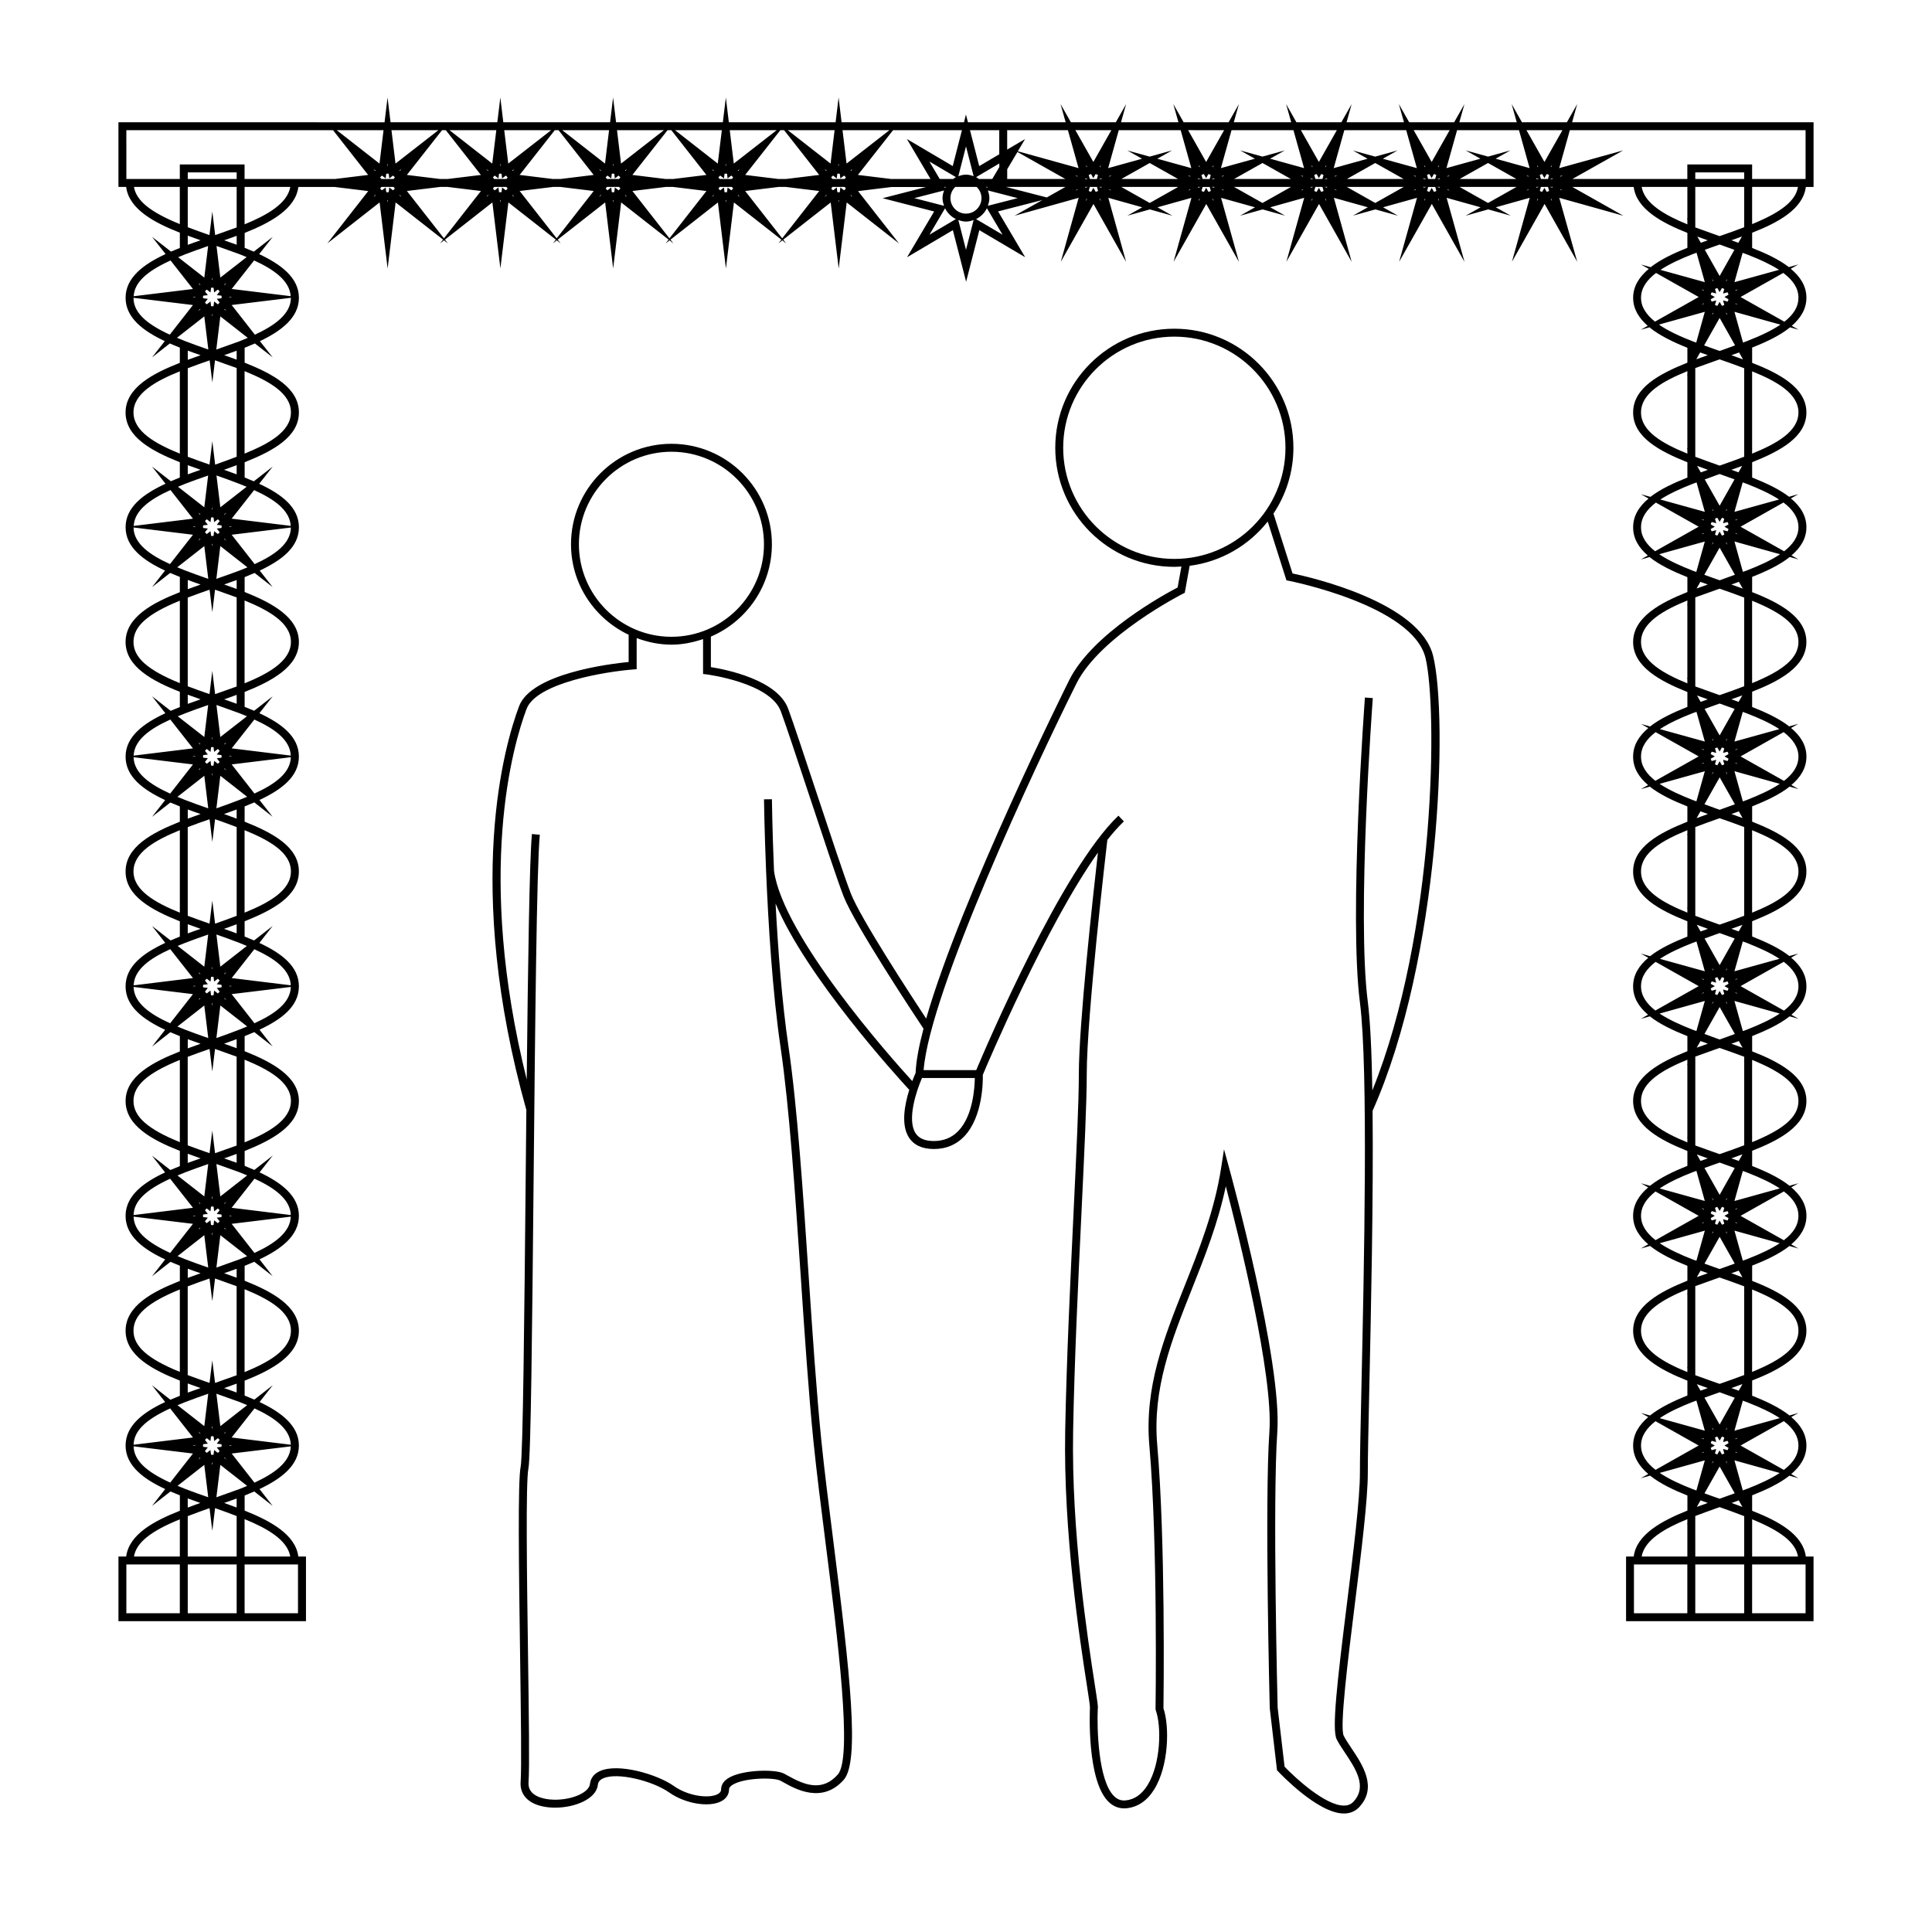
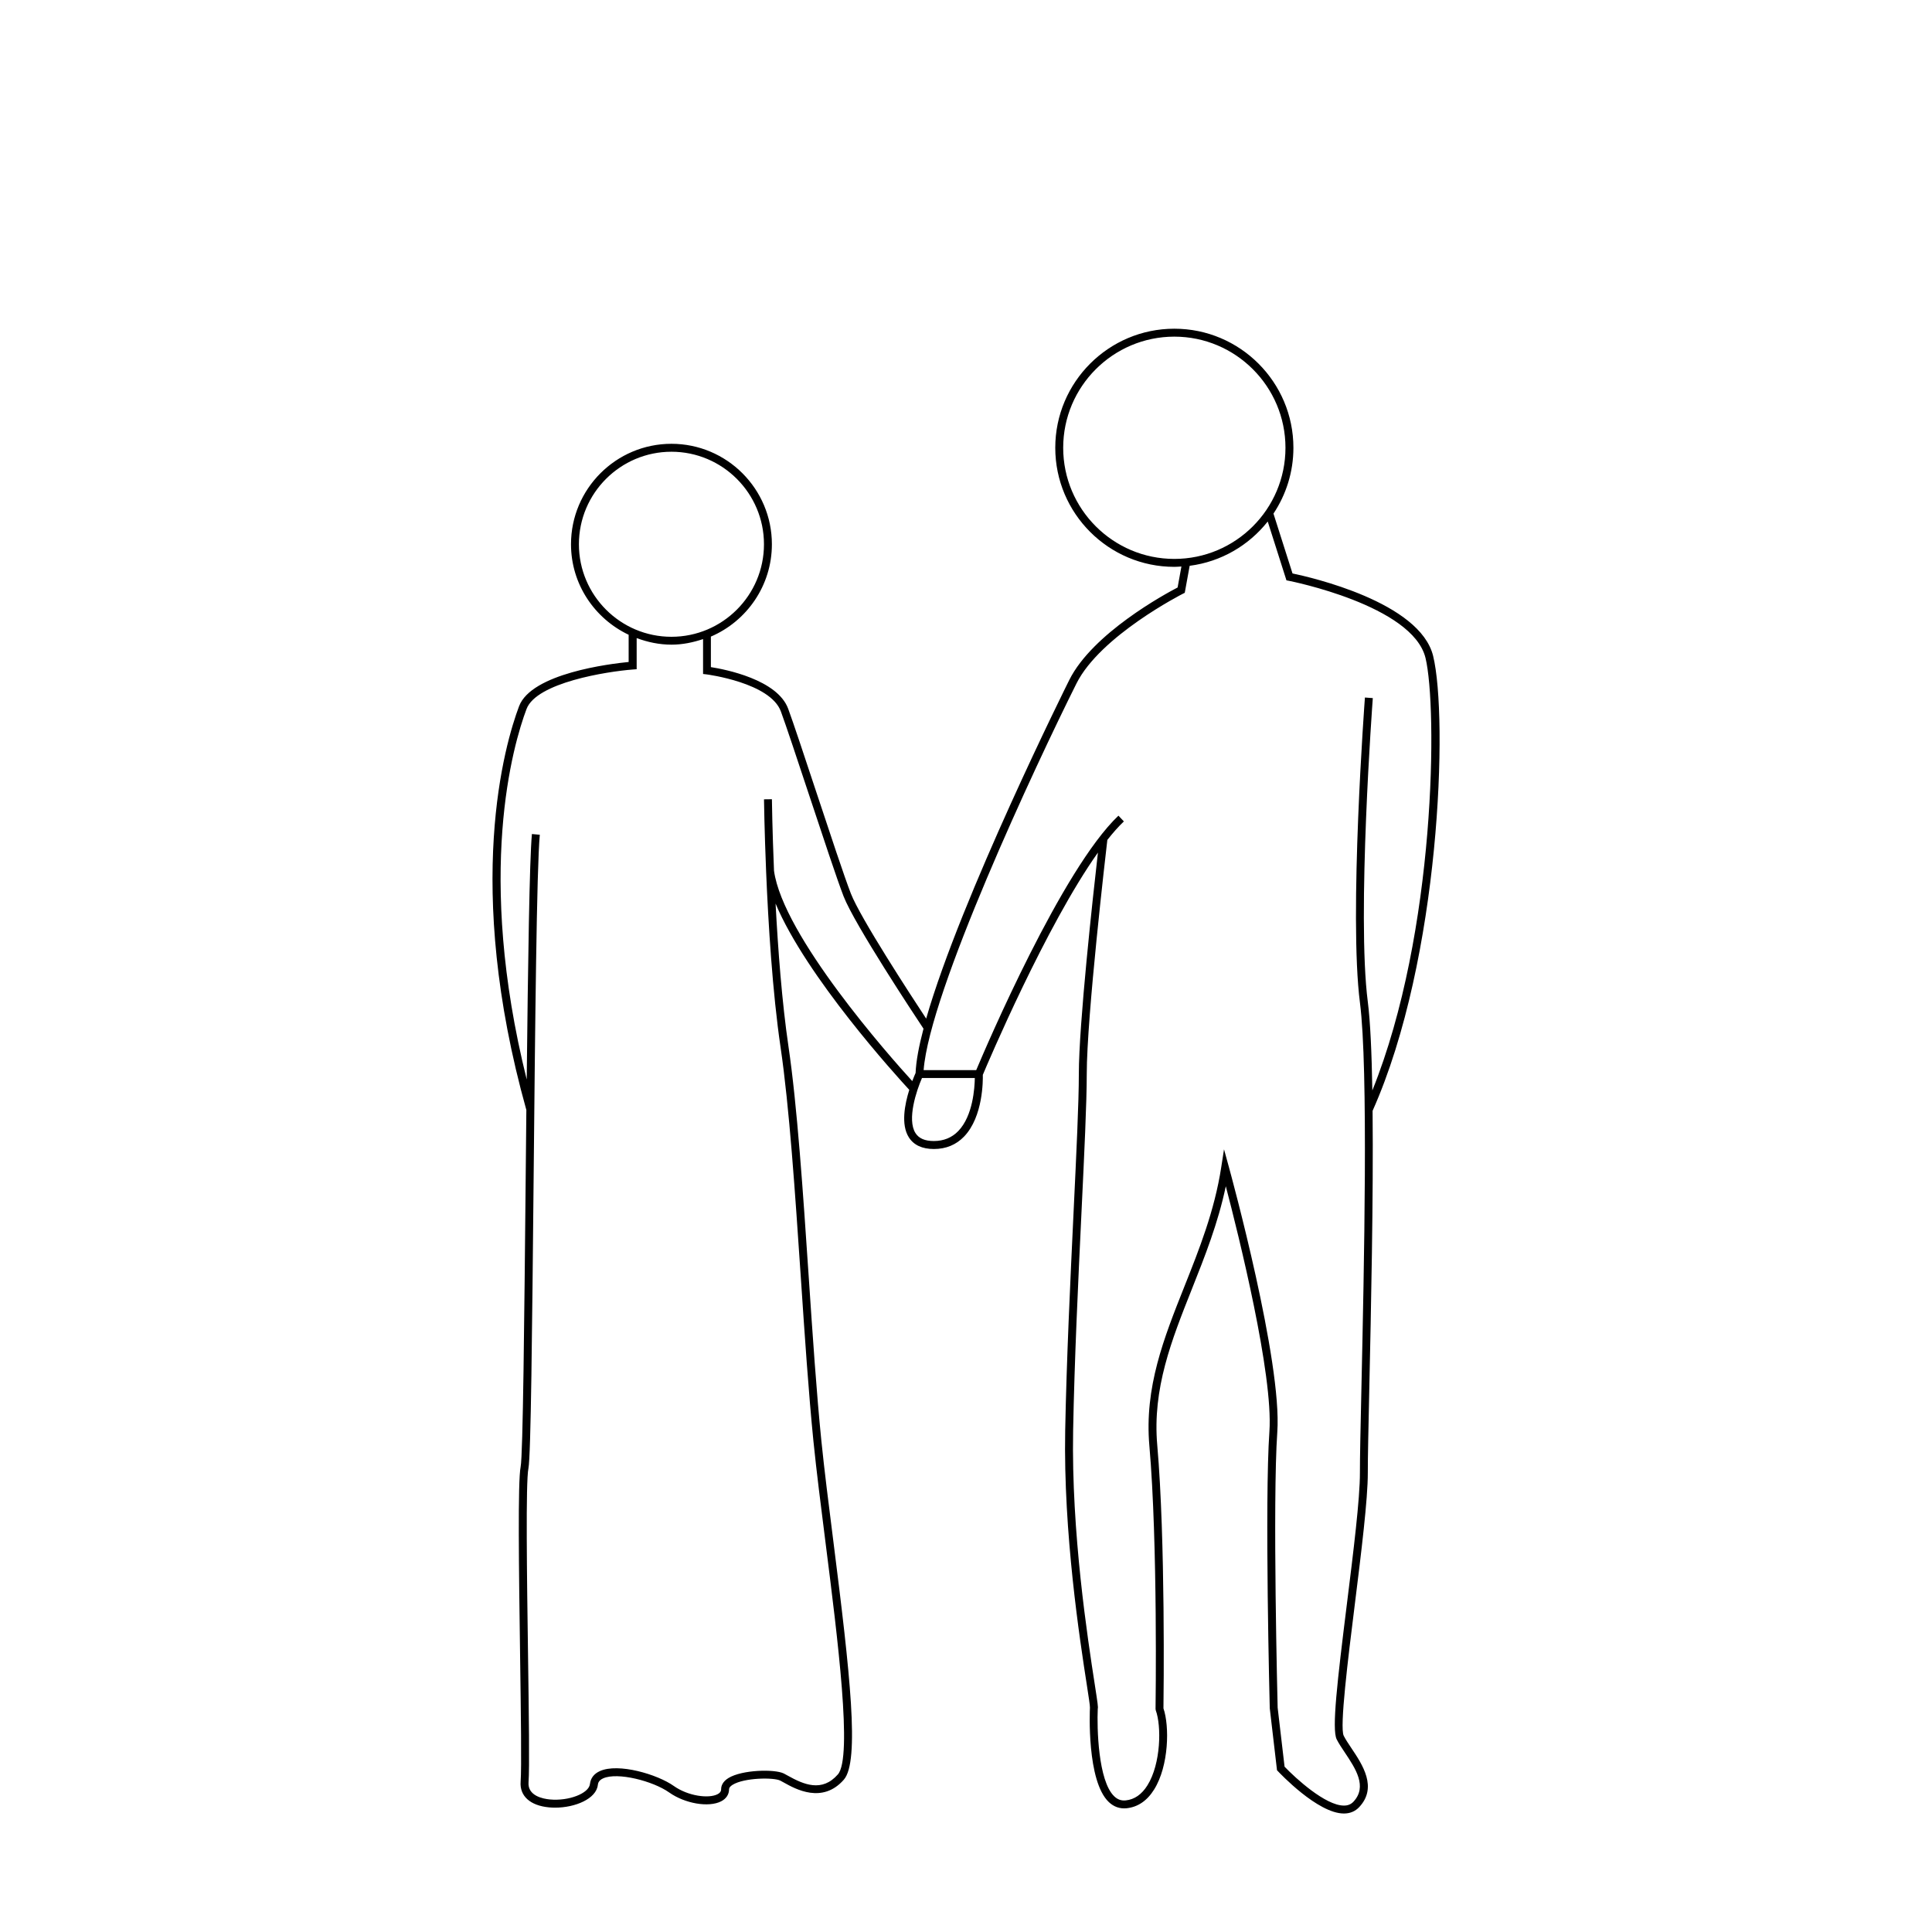
<svg xmlns="http://www.w3.org/2000/svg" fill="#000000" width="800px" height="800px" version="1.1" viewBox="144 144 512 512">
  <g>
    <path d="m523.8 317.85c-3.488-14.285-32.508-20.887-37.27-21.879l-5.047-15.859c3.332-5 5.285-10.996 5.285-17.445 0-17.398-14.152-31.555-31.555-31.555s-31.555 14.152-31.555 31.555c0 17.402 14.152 31.555 31.555 31.555 0.629 0 1.25-0.059 1.875-0.094l-1.008 5.562c-3.344 1.738-22.516 12.133-28.699 24.496-0.336 0.676-28.719 57.617-37.934 89.758-4.156-6.309-17.43-26.656-19.957-33.145-1.676-4.297-5.551-16-9.301-27.316-3.043-9.199-5.926-17.891-7.309-21.648-2.856-7.762-16.73-10.449-20.488-11.043v-8.086c9.5-4.074 16.168-13.504 16.168-24.473 0-14.68-11.945-26.621-26.621-26.621-14.68 0-26.617 11.945-26.617 26.621 0 10.605 6.277 19.711 15.277 23.988v7.211c-4.848 0.473-25.758 2.996-29.047 11.746-3.762 10.012-14.742 47.305 1.938 106.98-0.062 6.223-0.121 12.527-0.184 18.809-0.348 35.738-0.707 72.691-1.332 75.758-0.781 3.883-0.461 27.141-0.148 49.637 0.219 15.543 0.418 30.227 0.148 33.801-0.293 3.793 2.519 6.34 7.531 6.812 0.531 0.047 1.07 0.074 1.609 0.074 5.316 0 10.91-2.34 11.32-6.023 0.051-0.504 0.262-1.227 1.402-1.738 3.805-1.723 13.23 0.703 17.508 3.738 4.184 2.961 10.484 4.035 13.777 2.34 1.348-0.699 2.09-1.832 2.09-3.195 0-0.395 0.316-0.789 0.934-1.176 3.098-1.914 10.895-1.988 12.633-1.117 0.285 0.137 0.613 0.332 0.992 0.539 3.055 1.707 10.188 5.68 15.855-0.781 4.258-4.856 1.668-28.094-2.754-62.996-1.242-9.789-2.414-19.039-3.219-27.016-1.27-12.617-2.281-27.59-3.344-43.434-1.492-22.195-3.035-45.133-5.359-60.914-1.715-11.641-2.769-25.703-3.41-37.82 8.098 19.375 32.102 45.762 35.43 49.363-1.207 3.852-2.258 9.227-0.117 12.59 1.301 2.051 3.539 3.09 6.637 3.09 3.207 0 5.902-1.113 8.008-3.305 5.078-5.289 4.992-15.008 4.961-16.348 1.289-3.07 16.73-39.492 30.508-58.902-1.312 11.473-5.062 45.469-5.062 58.703 0 7.441-0.641 20.871-1.387 36.414-0.875 18.383-1.867 39.219-2.227 58.027-0.508 27.191 3.883 55.527 5.762 67.629 0.441 2.852 0.824 5.316 0.797 5.809-0.035 0.789-0.887 19.434 5 25.039 1.34 1.266 2.906 1.809 4.68 1.645 2.984-0.305 5.457-1.969 7.324-4.965 3.945-6.305 4.094-16.832 2.477-21.512 0.047-3.168 0.551-44.672-1.645-69.781-1.309-14.969 3.789-27.781 9.184-41.355 3.41-8.586 6.926-17.422 8.984-27.23 3.379 12.898 12.609 49.93 11.555 65-1.301 18.531 0.074 72.699 0.094 73.34l1.879 16.074 0.035 0.34 0.234 0.25c0.43 0.457 10.543 11.211 17.48 11.227h0.016c1.633 0 2.992-0.566 4.047-1.684 4.918-5.223 0.887-11.246-2.059-15.641-0.797-1.195-1.555-2.32-2.035-3.285-1.113-2.231 1.129-20.262 2.934-34.754 1.707-13.73 3.469-27.93 3.453-34.973-0.012-3.801 0.168-11.988 0.395-22.352 0.457-20.691 1.102-50.434 0.871-73.535 17.992-40.32 20.023-104.26 16.047-120.53zm-98.043-55.184c0-16.242 13.215-29.453 29.453-29.453 16.238 0 29.453 13.215 29.453 29.453s-13.215 29.453-29.453 29.453c-16.238 0-29.453-13.215-29.453-29.453zm-128.34 25.57c0-13.523 11-24.52 24.52-24.52 13.523 0 24.523 11 24.523 24.52s-11 24.52-24.523 24.52c-13.52 0-24.52-10.996-24.52-24.52zm51.703 86.516c-0.457-10.941-0.555-18.777-0.555-18.949l-2.098 0.027c0 0.172 0.109 8.098 0.562 19.145v0.004c0.566 13.617 1.68 31.996 3.832 46.59 2.312 15.695 3.856 38.598 5.348 60.746 1.066 15.863 2.078 30.852 3.348 43.512 0.809 7.996 1.984 17.266 3.227 27.07 3.207 25.32 7.207 56.84 3.258 61.344-4.207 4.797-9.047 2.684-13.25 0.336-0.414-0.23-0.77-0.438-1.074-0.582-2.445-1.211-11.078-1.008-14.68 1.207-1.594 0.988-1.93 2.152-1.93 2.953 0 0.355-0.102 0.891-0.957 1.332-2.32 1.203-7.766 0.523-11.594-2.188-4.324-3.07-14.695-6.156-19.582-3.941-1.555 0.691-2.461 1.875-2.633 3.418-0.277 2.504-5.633 4.578-10.645 4.098-1.785-0.168-5.91-0.949-5.633-4.555 0.285-3.672 0.09-17.727-0.137-33.996-0.285-20.285-0.637-45.531 0.109-49.188 0.66-3.269 0.988-37.051 1.371-76.16 0.398-40.766 0.809-82.914 1.645-91.754l-2.09-0.195c-0.656 6.953-1.043 34.113-1.379 65.055-13.586-54.648-3.606-88.742-0.051-98.18 2.641-7.016 21.258-9.941 28.215-10.477l0.973-0.074v-8.254c2.891 1.082 5.984 1.746 9.242 1.746 2.938 0 5.711-0.594 8.355-1.477v9.246l0.922 0.109c0.168 0.02 16.895 2.195 19.699 9.82 1.371 3.727 4.246 12.395 7.289 21.578 3.758 11.34 7.641 23.07 9.332 27.422 2.914 7.484 18.902 31.656 21.176 35.07-1.219 4.625-1.973 8.633-2.094 11.738-0.125 0.285-0.453 1.02-0.883 2.156-6.008-6.562-34.305-38.551-36.641-55.754zm48.844 68.977c-1.691 1.762-3.879 2.656-6.492 2.656-2.367 0-3.961-0.691-4.863-2.109-2.293-3.609 0.273-11.266 1.727-14.59h14c-0.043 2.606-0.488 10-4.371 14.043zm109.72-10.734c-0.168-9.949-0.535-18.309-1.203-23.516-2.949-22.918 1.285-79.906 1.328-80.473l-2.09-0.156c-0.047 0.578-4.289 57.773-1.316 80.902 2.242 17.449 1.082 70.445 0.387 102.11-0.23 10.379-0.41 18.578-0.398 22.41 0.02 6.906-1.738 21.039-3.438 34.699-2.551 20.555-4.051 33.293-2.723 35.961 0.539 1.074 1.328 2.262 2.168 3.512 2.828 4.234 6.035 9.031 2.273 13.035-0.652 0.688-1.469 1.02-2.516 1.02h-0.012c-4.871-0.004-12.773-7.215-15.719-10.309l-1.832-15.633c-0.016-0.547-1.387-54.609-0.094-73.047 1.312-18.66-12.25-68.113-12.824-70.211l-1.297-4.719-0.75 4.84c-1.777 11.461-5.805 21.602-9.707 31.41-5.496 13.809-10.68 26.848-9.324 42.312 2.266 25.887 1.645 69.32 1.637 69.758l0.066 0.379c1.508 4.082 1.391 14.098-2.219 19.859-1.512 2.414-3.449 3.758-5.758 3.988-1.156 0.117-2.144-0.23-3.027-1.074-4.309-4.094-4.602-18.285-4.375-23.207 0.117-0.477 0.012-1.25-0.793-6.445-1.863-12.051-6.238-40.262-5.734-67.262 0.348-18.777 1.344-39.598 2.219-57.965 0.746-15.582 1.391-29.027 1.391-36.52 0-15.336 5.098-58.934 5.457-62.066 1.5-1.906 2.965-3.562 4.383-4.906l-1.441-1.523c-14.969 14.184-35.016 61.074-37.695 67.441h-13.934c1.562-20.688 29.621-80.691 40.5-102.46 6.328-12.652 28.02-23.695 28.234-23.805l0.469-0.234 1.301-7.16c8.359-1.074 15.695-5.426 20.688-11.734l4.961 15.59 0.609 0.117c0.332 0.062 32.836 6.496 36.242 20.441 3.16 12.988 2.824 72.676-14.094 114.64z" />
-     <path d="m561.97 171.59-2.723 4.812h-11.914l-2.734-4.828 1.359 4.828h-15.219l1.355-4.812-2.731 4.812h-11.918l-2.734-4.828 1.359 4.828h-15.219l1.348-4.812-2.723 4.812h-11.914l-2.734-4.828 1.359 4.828h-15.219l1.355-4.812-2.731 4.812h-11.918l-2.734-4.828 1.359 4.828h-15.219l1.348-4.812-2.723 4.812h-11.914l-2.734-4.828 1.359 4.828h-25.898l-0.531-2.059-0.516 2.059h-32.441l-0.793-6.566-0.793 6.566h-28.297l-0.789-6.566-0.797 6.566h-28.297l-0.793-6.566-0.793 6.566h-28.297l-0.789-6.566-0.797 6.566h-28.297l-0.797-6.562-0.793 6.566-70.523-0.004v17.133h2.047c0.75 5.902 7.422 9.461 14.227 12.129v4.047c-0.789 0.309-1.574 0.629-2.352 0.961l-5.016-3.914 3.59 4.57c-5.742 2.66-10.602 6.184-10.602 11.586 0 5.336 4.738 8.836 10.387 11.488l-3.371 4.305 4.703-3.688c0.883 0.383 1.762 0.75 2.656 1.098v4.039c-7.223 2.832-14.379 6.621-14.379 13.145 0 6.473 6.828 10.188 14.379 13.199v4.047c-0.805 0.324-1.605 0.645-2.387 0.988l-4.984-3.894 3.574 4.551c-5.887 2.738-10.578 6.203-10.578 11.555 0 5.32 4.777 8.816 10.445 11.465l-3.422 4.375 4.785-3.754c0.852 0.371 1.711 0.723 2.57 1.059v4.039c-7.223 2.828-14.379 6.621-14.379 13.199 0 6.57 7.164 10.371 14.379 13.199v4.047c-0.812 0.32-1.633 0.652-2.434 0.996l-4.938-3.856 3.531 4.496c-5.715 2.656-10.539 6.156-10.539 11.504 0 5.332 4.644 8.781 10.484 11.516l-3.465 4.43 4.844-3.793c0.824 0.363 1.664 0.703 2.516 1.043v4.047c-7.551 3.008-14.379 6.723-14.379 13.199 0 6.477 6.828 10.188 14.379 13.195v4.047c-0.836 0.332-1.66 0.672-2.465 1.023l-4.91-3.832 3.512 4.477c-5.856 2.734-10.516 6.188-10.516 11.531 0 5.328 4.641 8.773 10.48 11.508l-3.473 4.441 4.856-3.805c0.824 0.363 1.664 0.707 2.519 1.051v4.047c-7.223 2.832-14.379 6.621-14.379 13.145 0 6.566 7.164 10.371 14.379 13.203v4.039c-0.844 0.332-1.68 0.676-2.516 1.035l-4.879-3.816 3.488 4.449c-5.684 2.656-10.477 6.16-10.477 11.523 0 5.375 4.801 8.887 10.496 11.539l-3.488 4.461 4.879-3.824c0.824 0.355 1.652 0.699 2.496 1.027v4.039c-7.223 2.828-14.379 6.621-14.379 13.199 0 6.566 7.164 10.371 14.379 13.203v4.039c-0.844 0.332-1.68 0.672-2.516 1.035l-4.879-3.84 3.496 4.449c-5.688 2.656-10.48 6.168-10.48 11.531 0 5.367 4.801 8.879 10.496 11.535l-3.488 4.461 4.879-3.824c0.824 0.355 1.652 0.699 2.496 1.027v4.09c-6.805 2.672-13.477 6.234-14.227 12.129h-2.047v17.133h49.695v-17.133h-2.027c-0.754-5.867-7.426-9.461-14.227-12.176v-0.012l-0.004-3.981c0.859-0.34 1.711-0.703 2.555-1.074l4.871 3.816-3.484-4.457c5.668-2.688 10.438-6.215 10.438-11.531 0-5.316-4.754-8.844-10.422-11.531l3.504-4.461-4.891 3.82c-0.852-0.371-1.707-0.734-2.57-1.074v-3.945c7.215-2.883 14.379-6.719 14.379-13.246 0-6.527-7.148-10.363-14.379-13.246v-3.945c0.859-0.34 1.711-0.703 2.555-1.074l4.871 3.816-3.484-4.457c5.668-2.688 10.438-6.215 10.438-11.535 0-5.316-4.754-8.836-10.422-11.523l3.504-4.461-4.891 3.824c-0.852-0.379-1.707-0.738-2.57-1.082v-3.945c7.223-2.887 14.379-6.723 14.379-13.25 0-6.481-7.148-10.309-14.379-13.195v-3.992c0.867-0.348 1.723-0.699 2.562-1.066l4.863 3.809-3.484-4.449c5.824-2.734 10.438-6.176 10.438-11.488 0-5.328-4.633-8.773-10.477-11.508l3.519-4.488-4.922 3.836c-0.82-0.355-1.66-0.703-2.508-1.039l0.004-4.047c7.551-3.008 14.379-6.723 14.379-13.199s-6.828-10.188-14.379-13.195v-4.043c0.867-0.348 1.723-0.699 2.555-1.066l4.859 3.805-3.473-4.445c5.82-2.734 10.438-6.176 10.438-11.492 0-5.32-4.629-8.77-10.469-11.504l3.527-4.481-4.922 3.836c-0.82-0.355-1.66-0.703-2.516-1.039v-3.945c7.223-2.883 14.379-6.723 14.379-13.246 0-6.523-7.148-10.363-14.379-13.246v-3.945c0.898-0.355 1.777-0.723 2.641-1.102l4.777 3.742-3.418-4.371c5.793-2.731 10.387-6.168 10.387-11.465 0-5.344-4.664-8.797-10.527-11.535l3.586-4.559-5.008 3.906c-0.793-0.348-1.609-0.676-2.43-1.004l-0.004-4.051c7.551-3.008 14.379-6.723 14.379-13.195s-6.816-10.18-14.379-13.195v-3.945c0.914-0.367 1.82-0.75 2.719-1.145l4.703 3.684-3.371-4.297c5.621-2.684 10.332-6.199 10.332-11.484 0-5.352-4.816-8.887-10.531-11.578l3.59-4.566-5.012 3.91c-0.797-0.352-1.609-0.688-2.426-1.008l0.004-3.953c6.801-2.719 13.473-6.312 14.227-12.18h9.621l8.902 1.086-10.836 13.859 13.848-10.852 2.121 17.508 2.121-17.508 12.574 9.855-0.789 1.008 1.035-0.812 1.023 0.805-0.777-0.992 12.574-9.859 2.121 17.492 2.121-17.492 12.574 9.855-0.777 0.996 1.023-0.805 1.027 0.805-0.777-0.996 12.574-9.855 2.121 17.508 2.121-17.508 12.574 9.855-0.789 1.008 1.035-0.812 1.023 0.805-0.777-0.992 12.574-9.859 2.121 17.492 2.121-17.492 12.574 9.855-0.777 0.996 1.023-0.805 1.027 0.805-0.777-0.996 12.574-9.855 2.121 17.508 2.121-17.508 13.848 10.852-10.836-13.859 8.902-1.086h9.125l-11.52 2.969 13.656 3.516-7.184 12.133 12.145-7.18 3.512 13.664 3.504-13.664 12.145 7.168-7.18-12.137 11.738-3.012-7.379 4.16 16.992-4.75-4.723 16.949 8.652-15.32 8.645 15.328-4.711-16.961 8.996 2.516-3.941 2.219 5.957-1.66 5.988 1.676-3.969-2.234 9-2.508-4.738 16.961 8.664-15.34 8.664 15.352-4.738-16.973 9 2.508-3.969 2.234 5.988-1.676 5.957 1.66-3.941-2.219 8.996-2.516-4.723 16.949 8.652-15.32 8.645 15.328-4.711-16.961 8.996 2.516-3.941 2.219 5.957-1.66 5.988 1.676-3.969-2.234 9-2.508-4.738 16.961 8.664-15.34 8.664 15.352-4.738-16.973 9 2.508-3.969 2.234 5.988-1.676 5.957 1.66-3.941-2.219 8.996-2.516-4.723 16.949 8.652-15.32 8.645 15.328-4.754-16.949 16.992 4.75-13.523-7.625h16.254c0.754 5.867 7.414 9.461 14.227 12.176v3.945c-3.543 1.41-7.062 3.055-9.734 5.137l-2.562-0.707 2.059 1.16c-2.477 2.078-4.137 4.555-4.137 7.66 0 2.992 1.547 5.394 3.867 7.426l-1.844 1.039 2.293-0.641c2.715 2.211 6.359 3.941 10.059 5.422v3.945c-7.551 3.008-14.379 6.723-14.379 13.199 0 6.473 6.828 10.188 14.379 13.199v4.047c-3.668 1.465-7.176 3.086-9.797 5.117l-2.504-0.691 2.012 1.133c-2.477 2.066-4.09 4.523-4.09 7.641 0 3.027 1.539 5.43 3.894 7.461l-1.863 1.051 2.312-0.645c2.648 2.125 6.238 3.816 10.035 5.328v3.945c-7.215 2.875-14.379 6.719-14.379 13.246 0 6.523 7.141 10.359 14.379 13.246v3.941c-3.715 1.48-7.254 3.129-9.887 5.195l-2.414-0.668 1.941 1.09c-2.434 2.051-4.023 4.492-4.023 7.574 0 3.059 1.562 5.481 3.969 7.527l-1.938 1.09 2.402-0.672c2.644 2.094 6.203 3.758 9.949 5.246v4.047c-7.551 3.008-14.379 6.723-14.379 13.199 0 6.477 6.828 10.188 14.379 13.195v4.047c-3.715 1.48-7.246 3.129-9.883 5.195l-2.43-0.672 1.953 1.098c-2.434 2.059-4.023 4.492-4.023 7.578 0 3.059 1.562 5.481 3.969 7.519l-1.93 1.09 2.398-0.668c2.644 2.09 6.203 3.758 9.949 5.246v3.988c-7.215 2.887-14.379 6.707-14.379 13.199 0 6.523 7.141 10.363 14.379 13.246v3.941c-3.621 1.441-7.215 3.137-9.914 5.289l-2.398-0.668 1.926 1.086c-2.394 2.051-4 4.492-4 7.543s1.609 5.496 4.016 7.547l-1.977 1.117 2.461-0.688c2.691 2.141 6.266 3.824 9.887 5.269v3.941c-7.215 2.887-14.379 6.719-14.379 13.25 0 6.523 7.148 10.363 14.379 13.242v3.941c-3.621 1.441-7.211 3.144-9.906 5.289l-2.402-0.668 1.93 1.086c-2.398 2.059-4.004 4.496-4.004 7.547s1.609 5.496 4.016 7.547l-1.977 1.117 2.461-0.688c2.691 2.141 6.266 3.824 9.887 5.269v3.988l-0.004 0.004c-6.801 2.719-13.473 6.309-14.227 12.176h-2.027v17.133h33.422l16.262 0.004v-17.133h-2.047c-0.754-5.894-7.414-9.457-14.227-12.129v-4.094c3.609-1.422 7.191-3.082 9.883-5.207l2.41 0.672-1.938-1.09c2.414-2.051 4.031-4.492 4.031-7.566 0-3.07-1.617-5.516-4.019-7.562l1.891-1.066-2.356 0.656c-2.699-2.137-6.277-3.805-9.898-5.227v-4.039c7.223-2.832 14.379-6.633 14.379-13.199 0-6.574-7.164-10.375-14.379-13.203v-4.039c3.609-1.422 7.191-3.082 9.883-5.207l2.41 0.672-1.938-1.09c2.414-2.051 4.031-4.496 4.031-7.574 0-3.07-1.609-5.516-4.016-7.559l1.883-1.066-2.352 0.652c-2.699-2.137-6.281-3.805-9.902-5.227v-4.039c7.223-2.832 14.379-6.633 14.379-13.199 0-6.527-7.164-10.316-14.379-13.152v-4.039c3.742-1.492 7.293-3.152 9.934-5.238l2.356 0.656-1.895-1.07c2.414-2.047 3.988-4.477 3.988-7.543 0-3.09-1.602-5.543-4.047-7.598l1.91-1.082-2.379 0.656c-2.633-2.062-6.16-3.703-9.867-5.18v-4.039c7.551-3.008 14.379-6.723 14.379-13.199s-6.828-10.188-14.379-13.195v-4.043c3.738-1.492 7.293-3.152 9.934-5.238l2.371 0.66-1.91-1.082c2.414-2.047 3.988-4.477 3.988-7.547 0-3.074-1.637-5.531-4.078-7.578l1.941-1.09-2.426 0.676c-2.691-2.094-6.238-3.738-9.824-5.144v-4.043c7.223-2.832 14.379-6.629 14.379-13.199 0-6.574-7.164-10.371-14.379-13.199v-4.039c3.652-1.434 7.273-3.121 9.973-5.273l2.332 0.652-1.875-1.059c2.367-2.027 3.953-4.441 3.953-7.461 0-3.121-1.625-5.59-4.113-7.656l1.977-1.117-2.461 0.684c-2.625-2.027-6.125-3.641-9.781-5.102l-0.004-4.051c7.551-3.008 14.379-6.723 14.379-13.195 0-6.523-7.164-10.316-14.379-13.145v-4.047c3.695-1.449 7.336-3.16 10.051-5.359l2.258 0.629-1.809-1.023c2.324-2.019 3.883-4.434 3.883-7.445 0-3.133-1.664-5.617-4.152-7.688l2.016-1.133-2.516 0.699c-2.676-2.074-6.191-3.688-9.73-5.074v-4.039c6.812-2.664 13.477-6.223 14.227-12.129h2.047v-17.141h-63.988zm-3.91 6.914-4.766 8.426-4.766-8.43zm-4.766 15.27-0.602 1.074c-0.23-0.059-0.441-0.141-0.637-0.258l0.293-1.051h1.895l0.293 1.051c-0.195 0.117-0.402 0.199-0.637 0.258zm-29.879 0-0.602 1.074c-0.23-0.059-0.438-0.137-0.629-0.25l0.293-1.055h1.883l0.293 1.055c-0.195 0.117-0.398 0.195-0.629 0.25zm-29.891 0-0.602 1.074c-0.23-0.059-0.441-0.141-0.637-0.258l0.293-1.051h1.895l0.293 1.051c-0.195 0.117-0.402 0.199-0.637 0.258zm-29.879 0-0.602 1.074c-0.23-0.059-0.438-0.137-0.629-0.25l0.293-1.055h1.883l0.293 1.055c-0.195 0.117-0.398 0.195-0.629 0.25zm-29.883 0-0.602 1.074c-0.23-0.059-0.441-0.141-0.637-0.258l0.293-1.051h1.895l0.293 1.051c-0.195 0.117-0.402 0.199-0.637 0.258zm-24.938-5.488-1.863 3.148h-3.547c-0.246-0.168-0.461-0.363-0.73-0.492l6.144-3.621v0.965zm-8.824 1.996c-0.719 0-1.387 0.184-2.027 0.41l2.027-7.898 2.027 7.898c-0.641-0.227-1.309-0.41-2.027-0.41zm-3.406 1.152h-3.555l-2.738-4.633 7.027 4.137c-0.27 0.129-0.492 0.332-0.734 0.496zm0.566 2.106h5.668c0.777 0.75 1.277 1.789 1.277 2.961 0 2.273-1.844 4.113-4.106 4.113-2.273 0-4.121-1.848-4.121-4.113 0.004-1.172 0.5-2.211 1.281-2.961zm8.195 0h0.355l-0.168 0.277c-0.047-0.105-0.137-0.18-0.188-0.277zm5.566-4.684 2.715-4.578 12.699 7.16h-15.414zm20.855-1.168 0.316 0.551c-0.047 0.016-0.102 0.027-0.141 0.047zm-0.246 3.746c0.035-0.074 0.094-0.125 0.133-0.195l0.703 0.195zm1.289 0-0.293-1.055c0.195-0.117 0.398-0.195 0.625-0.25l0.602 1.07 0.602-1.07c0.227 0.059 0.438 0.137 0.629 0.258l-0.293 1.055-1.871-0.004zm3.035-0.188c0.043 0.066 0.102 0.121 0.133 0.195l-0.832-0.004zm2.144-0.422c-0.02-0.051-0.031-0.109-0.051-0.164l0.66-0.184zm-2.422-2.535c-0.047-0.02-0.102-0.027-0.148-0.047l0.324-0.566zm-6.062 2.531-0.609-0.34 0.66 0.184c-0.02 0.051-0.031 0.102-0.051 0.156zm2.801 2.719-0.668 0.184c-0.035-0.062-0.094-0.117-0.121-0.184zm2.883 0h0.789c-0.031 0.066-0.09 0.121-0.121 0.184zm26.453-5.852 0.316 0.551c-0.047 0.02-0.098 0.031-0.148 0.051zm-0.238 3.746c0.035-0.074 0.094-0.125 0.133-0.195l0.707 0.195zm1.297 0-0.301-1.055c0.195-0.117 0.398-0.195 0.625-0.25l0.602 1.07 0.602-1.07c0.227 0.059 0.438 0.137 0.629 0.258l-0.293 1.055-1.863-0.004zm3.027-0.188c0.043 0.066 0.102 0.121 0.133 0.195h-0.824zm2.152-0.422c-0.02-0.051-0.031-0.109-0.051-0.164l0.66-0.184zm-2.426-2.535c-0.047-0.02-0.102-0.027-0.148-0.047l0.324-0.566zm-6.066 2.531-0.609-0.34 0.66 0.184c-0.02 0.051-0.031 0.102-0.051 0.156zm2.832 2.719-0.691 0.195c-0.035-0.066-0.094-0.121-0.125-0.195zm2.82 0h0.82c-0.035 0.074-0.094 0.125-0.125 0.195zm26.492-5.852 0.316 0.551c-0.047 0.016-0.102 0.027-0.141 0.047zm-0.25 3.746c0.035-0.074 0.094-0.125 0.133-0.195l0.703 0.195zm1.297 0-0.293-1.055c0.195-0.117 0.398-0.195 0.625-0.25l0.602 1.07 0.602-1.07c0.227 0.059 0.438 0.137 0.629 0.258l-0.293 1.055-1.871-0.004zm3.035-0.188c0.043 0.066 0.102 0.121 0.133 0.195h-0.828zm2.144-0.422c-0.02-0.051-0.031-0.109-0.051-0.164l0.66-0.184zm-2.422-2.535c-0.047-0.02-0.102-0.027-0.148-0.047l0.324-0.566zm-6.062 2.531-0.609-0.34 0.66 0.184c-0.02 0.051-0.031 0.102-0.051 0.156zm2.801 2.719-0.668 0.184c-0.035-0.062-0.094-0.117-0.121-0.184zm2.883 0h0.789c-0.031 0.066-0.09 0.121-0.121 0.184zm26.453-5.852 0.316 0.551c-0.047 0.02-0.102 0.027-0.141 0.047zm-0.238 3.746c0.035-0.074 0.094-0.125 0.133-0.195l0.707 0.195zm1.293 0-0.301-1.055c0.195-0.117 0.398-0.195 0.625-0.25l0.602 1.07 0.602-1.07c0.227 0.059 0.438 0.137 0.629 0.258l-0.293 1.055-1.863-0.004zm3.031-0.188c0.043 0.066 0.102 0.121 0.133 0.195h-0.824zm2.144-0.422c-0.02-0.051-0.031-0.109-0.051-0.164l0.66-0.184zm-2.426-2.535c-0.047-0.02-0.102-0.027-0.148-0.047l0.324-0.566zm-6.059 2.531-0.609-0.34 0.66 0.184c-0.02 0.051-0.031 0.102-0.051 0.156zm2.832 2.719-0.691 0.195c-0.035-0.066-0.094-0.121-0.125-0.195zm2.82 0h0.82c-0.035 0.074-0.094 0.125-0.125 0.195zm26.488-5.852 0.316 0.551c-0.047 0.016-0.102 0.027-0.141 0.047zm3.805 0.602c-0.047-0.02-0.102-0.027-0.148-0.047l0.324-0.566zm0.273 2.957c0.043 0.066 0.102 0.121 0.133 0.195h-0.828zm-1.148 0.188h-1.879l-0.293-1.055c0.195-0.117 0.398-0.195 0.625-0.25l0.602 1.07 0.602-1.07c0.227 0.059 0.438 0.137 0.629 0.258zm-3.176 0c0.035-0.074 0.094-0.125 0.133-0.195l0.703 0.195zm-2.016-0.613-0.609-0.34 0.66 0.184c-0.02 0.051-0.027 0.102-0.051 0.156zm2.809 2.719-0.664 0.184c-0.035-0.062-0.094-0.117-0.121-0.184zm2.875 0h0.789c-0.031 0.066-0.09 0.121-0.121 0.184zm2.809-2.715c-0.02-0.051-0.031-0.109-0.051-0.164l0.66-0.184zm-10.984-12.32 2.816 10.051-9.004-2.492 3.894-2.195-5.91 1.637-5.914-1.637 3.894 2.195-9 2.492 2.816-10.051zm-0.688 12.93h-15.031l7.519-4.234zm-17.684-12.93-4.769 8.426-4.769-8.43zm-11.52 0 2.828 10.055-9.02-2.488 3.91-2.203-5.941 1.645-5.894-1.625 3.879 2.184-8.973 2.488 2.812-10.051zm-0.684 12.93h-15.023l7.504-4.231zm-17.691-12.93-4.766 8.426-4.766-8.43zm-11.504 0 2.816 10.051-9.004-2.492 3.894-2.195-5.91 1.637-5.914-1.637 3.894 2.195-9 2.492 2.816-10.051zm-0.688 12.93h-15.031l7.519-4.234zm-17.684-12.93-4.769 8.426-4.769-8.43zm-11.516 0 2.824 10.055-9.02-2.488 3.91-2.203-5.941 1.645-5.894-1.625 3.879 2.184-8.973 2.488 2.812-10.051zm-0.688 12.93h-15.023l7.504-4.231zm-17.684-12.93-4.766 8.426-4.766-8.43zm-11.508 0 2.816 10.051-16.094-4.461 1.922-3.238-4.738 2.793v-5.144zm-23.039 0h4.844v6.383l-5.312 3.133-2.445-9.516zm-7.488 9.508-12.145-7.164 6.262 10.586h-10.477l-8.766-1.07 9.316-11.859h18.254zm-28.793 6.43-0.98-0.766-0.148 1.227c-0.109 0.016-0.215 0.066-0.332 0.066-0.117 0-0.219-0.051-0.332-0.066l-0.148-1.227-0.98 0.766c-0.184-0.141-0.34-0.301-0.484-0.484l0.332-0.426h3.227l0.332 0.426c-0.141 0.184-0.301 0.344-0.484 0.484zm-29.887 0-0.98-0.766-0.148 1.227c-0.109 0.016-0.215 0.066-0.332 0.066-0.121 0-0.227-0.051-0.34-0.066l-0.148-1.223-0.977 0.766c-0.184-0.141-0.336-0.293-0.477-0.484l0.332-0.418h3.227l0.332 0.426c-0.141 0.172-0.301 0.332-0.488 0.473zm-29.883 0-0.98-0.766-0.148 1.227c-0.109 0.016-0.215 0.066-0.332 0.066s-0.219-0.051-0.332-0.066l-0.148-1.227-0.98 0.766c-0.184-0.141-0.34-0.301-0.484-0.484l0.332-0.426h3.227l0.332 0.426c-0.141 0.184-0.301 0.344-0.484 0.484zm-29.879 0-0.98-0.766-0.148 1.227c-0.109 0.016-0.215 0.066-0.332 0.066-0.121 0-0.227-0.051-0.34-0.066l-0.148-1.223-0.977 0.766c-0.184-0.141-0.336-0.293-0.477-0.484l0.332-0.418h3.227l0.332 0.426c-0.148 0.172-0.305 0.332-0.488 0.473zm-29.891 0-0.98-0.766-0.148 1.227c-0.109 0.016-0.215 0.066-0.332 0.066-0.117 0-0.219-0.051-0.332-0.066l-0.148-1.227-0.98 0.766c-0.184-0.141-0.34-0.301-0.484-0.484l0.332-0.426h3.227l0.332 0.426c-0.137 0.184-0.293 0.344-0.484 0.484zm-5.168-5.668 0.547 0.426c-0.043 0.035-0.078 0.078-0.117 0.117zm8.844 1.59 9.316-11.859h1.004l9.301 11.859-8.766 1.07h-2.094zm21.043-1.586 0.539 0.418c-0.043 0.035-0.078 0.074-0.117 0.117zm8.84 1.586 9.316-11.859h1.004l9.301 11.859-8.766 1.07h-2.094zm21.043-1.59 0.547 0.426c-0.043 0.035-0.078 0.078-0.117 0.117zm8.836 1.59 9.316-11.859h1.004l9.301 11.859-8.766 1.07h-2.094zm21.051-1.586 0.539 0.418c-0.043 0.035-0.078 0.074-0.117 0.117zm8.84 1.586 9.316-11.859h1.004l9.301 11.859-8.766 1.07h-2.094zm21.039-1.59 0.547 0.426c-0.043 0.035-0.078 0.078-0.117 0.117zm6.992 0.539c-0.043-0.043-0.078-0.078-0.117-0.117l0.547-0.426zm-1.664 2.121h-3.238l-0.332-0.414c0.141-0.188 0.305-0.348 0.492-0.488l0.977 0.762 0.148-1.219c0.109-0.016 0.215-0.066 0.332-0.066s0.219 0.051 0.332 0.066l0.148 1.219 0.977-0.762c0.188 0.141 0.348 0.301 0.492 0.488zm-1.621-3.531c-0.027 0-0.047 0.016-0.074 0.016l0.074-0.613 0.074 0.613c-0.027 0-0.047-0.016-0.074-0.016zm-31.508 3.531-0.324-0.414c0.137-0.188 0.305-0.348 0.488-0.488l0.977 0.762 0.148-1.219c0.109-0.016 0.219-0.066 0.336-0.066 0.117 0 0.215 0.051 0.332 0.066l0.148 1.219 0.98-0.762c0.188 0.141 0.348 0.305 0.492 0.492l-0.324 0.414h-3.254zm4.914-2.113c-0.043-0.043-0.078-0.082-0.117-0.121l0.551-0.438zm-3.285-1.418c-0.027 0-0.051 0.016-0.078 0.016l0.074-0.613 0.074 0.613c-0.023-0.004-0.047-0.016-0.07-0.016zm-31.504 3.531-0.332-0.414c0.141-0.188 0.305-0.348 0.492-0.488l0.977 0.762 0.148-1.219c0.109-0.016 0.215-0.066 0.332-0.066s0.219 0.051 0.332 0.066l0.148 1.219 0.977-0.762c0.188 0.141 0.348 0.301 0.492 0.488l-0.332 0.414zm4.906-2.121c-0.043-0.043-0.078-0.078-0.117-0.117l0.547-0.426zm-3.285-1.41c-0.027 0-0.047 0.016-0.074 0.016l0.074-0.613 0.074 0.613c-0.027 0-0.047-0.016-0.074-0.016zm-31.508 3.531-0.324-0.414c0.137-0.188 0.305-0.348 0.488-0.488l0.977 0.762 0.148-1.219c0.109-0.016 0.219-0.066 0.336-0.066 0.117 0 0.215 0.051 0.332 0.066l0.148 1.219 0.98-0.762c0.188 0.141 0.348 0.305 0.492 0.492l-0.324 0.414h-3.254zm4.906-2.113c-0.043-0.043-0.078-0.082-0.117-0.121l0.551-0.438zm-3.285-1.418c-0.027 0-0.051 0.016-0.078 0.016l0.074-0.613 0.074 0.613c-0.023-0.004-0.047-0.016-0.07-0.016zm-31.504 3.531-0.332-0.414c0.141-0.188 0.305-0.348 0.492-0.488l0.977 0.762 0.148-1.219c0.109-0.016 0.215-0.066 0.332-0.066 0.117 0 0.219 0.051 0.332 0.066l0.148 1.219 0.977-0.762c0.188 0.141 0.348 0.301 0.492 0.488l-0.332 0.414zm4.906-2.121c-0.043-0.043-0.078-0.078-0.117-0.117l0.547-0.426zm-3.285-1.41c-0.027 0-0.047 0.016-0.074 0.016l0.074-0.613 0.074 0.613c-0.027 0-0.047-0.016-0.074-0.016zm133.01-9.398-11.352 8.848-1.07-8.848zm-15.594 8.848-11.332-8.848h12.402zm-14.293-8.848-11.355 8.848-1.066-8.848zm-15.598 8.848-11.324-8.848h12.402zm-14.281-8.848-11.352 8.848-1.07-8.848zm-15.598 8.848-11.332-8.848h12.402zm-14.285-8.848-11.359 8.848-1.066-8.848zm-15.602 8.848-11.324-8.848h12.402zm-14.285-8.848-11.352 8.848-1.07-8.848zm-15.594 8.848-11.332-8.848h12.402zm-67.09-8.848h54.777l9.301 11.859-8.766 1.07h-23.984l0.004-3.848h-17.16v3.848h-14.168zm26.473 47.902-0.531-0.414c0.043-0.035 0.078-0.074 0.117-0.109zm0 60.875-0.531-0.414c0.043-0.035 0.078-0.074 0.117-0.109zm0 60.879-0.531-0.414c0.043-0.035 0.078-0.074 0.117-0.109zm0 60.863-0.523-0.41c0.043-0.035 0.078-0.074 0.109-0.109zm0 60.879-0.523-0.41c0.043-0.035 0.078-0.074 0.109-0.109zm0 60.871-0.523-0.41c0.043-0.035 0.078-0.074 0.109-0.109zm-10.203 12.758v-2.434c1.086 0.402 2.203 0.805 3.328 1.203-1.117 0.395-2.238 0.805-3.328 1.23zm0 2.266c0.227-0.09 0.461-0.172 0.688-0.262 1.617-0.625 3.316-1.238 5.09-1.859l0.734 6.004 0.734-6.008 0.348 0.121c1.816 0.645 3.621 1.297 5.367 1.969v10.738h-12.961zm12.961-2.297c-1.082-0.402-2.188-0.797-3.297-1.195l0.043-0.016-0.012-0.004c1.098-0.387 2.195-0.777 3.266-1.164zm-10.137-20.113 0.52 0.402c-0.043 0.035-0.078 0.074-0.109 0.109zm3.191 2.496 0.148-1.211c0.117-0.02 0.227-0.074 0.348-0.074 0.121 0 0.23 0.051 0.348 0.074l0.148 1.223 0.973-0.766c0.184 0.137 0.336 0.301 0.477 0.477l-0.766 0.98 1.227 0.148c0.02 0.117 0.074 0.227 0.074 0.348 0 0.121-0.051 0.227-0.074 0.34l-1.223 0.148 0.766 0.977c-0.141 0.188-0.305 0.34-0.488 0.488l-0.977-0.766-0.148 1.223c-0.109 0.016-0.215 0.066-0.336 0.066-0.121 0-0.23-0.051-0.348-0.074l-0.148-1.219-0.973 0.762c-0.184-0.137-0.34-0.301-0.484-0.484l0.766-0.977-1.223-0.148c-0.02-0.117-0.074-0.219-0.074-0.34s0.051-0.23 0.074-0.348l1.227-0.148-0.766-0.98c0.141-0.184 0.301-0.336 0.484-0.477zm-4.074 1.277-0.676-0.082 0.676-0.078c0 0.031-0.016 0.051-0.016 0.082s0.016 0.047 0.016 0.078zm1.281 3.094c0.043 0.035 0.078 0.074 0.109 0.109l-0.508 0.398zm3.285 1.406c0.031 0 0.051-0.016 0.082-0.016l-0.082 0.668-0.082-0.668c0.035 0 0.055 0.016 0.082 0.016zm4.57-4.66 0.676 0.082-0.676 0.082c0-0.031 0.016-0.051 0.016-0.082s-0.016-0.051-0.016-0.082zm-1.289-3.098-0.109-0.109 0.504-0.395zm-3.281-1.41c-0.031 0-0.059 0.016-0.082 0.016l0.082-0.684 0.082 0.684c-0.023 0-0.051-0.016-0.082-0.016zm1.637-12.324-0.902 0.32-0.734-5.992-0.73 5.988c-1.961-0.684-3.91-1.371-5.785-2.078v-23.504c1.863-0.719 3.816-1.406 5.777-2.082l0.734 6 0.734-6.008 0.902 0.32c1.645 0.57 3.254 1.156 4.816 1.723v23.609c-1.57 0.555-3.18 1.125-4.812 1.703zm-4.742-28.742c-1.148 0.402-2.293 0.812-3.394 1.227v-2.434c1.094 0.422 2.254 0.809 3.394 1.207zm-3.402 29.203c1.105 0.414 2.25 0.82 3.394 1.223-1.141 0.398-2.297 0.793-3.394 1.207zm9.652 1.23c1.117-0.395 2.215-0.789 3.312-1.188v2.356c-1.09-0.387-2.203-0.781-3.312-1.168zm3.309-29.254c-1.09-0.395-2.195-0.789-3.316-1.188 1.117-0.387 2.231-0.781 3.316-1.176zm-6.531-11.832c0.031 0 0.051 0.016 0.082 0.016s0.051-0.016 0.082-0.016l-0.082 0.668zm-3.606-8.258 0.52 0.402c-0.043 0.035-0.078 0.074-0.109 0.109zm3.191 2.488 0.148-1.211c0.117-0.02 0.227-0.074 0.348-0.074 0.121 0 0.23 0.051 0.348 0.074l0.148 1.223 0.973-0.766c0.184 0.137 0.336 0.301 0.477 0.477l-0.766 0.98 1.227 0.148c0.02 0.117 0.074 0.227 0.074 0.348s-0.051 0.227-0.074 0.34l-1.223 0.148 0.766 0.977c-0.141 0.188-0.305 0.34-0.488 0.488l-0.977-0.766-0.148 1.223c-0.109 0.016-0.215 0.066-0.336 0.066-0.121 0-0.23-0.051-0.348-0.074l-0.148-1.219-0.973 0.762c-0.184-0.137-0.34-0.301-0.484-0.484l0.766-0.977-1.223-0.148c-0.02-0.117-0.074-0.219-0.074-0.34 0-0.121 0.051-0.23 0.074-0.348l1.227-0.148-0.766-0.98c0.141-0.184 0.301-0.336 0.484-0.477zm-4.074 1.281-0.676-0.082 0.676-0.082c0 0.031-0.016 0.051-0.016 0.082 0 0.035 0.016 0.051 0.016 0.082zm1.281 3.09c0.043 0.035 0.078 0.074 0.109 0.109l-0.508 0.406zm7.856-3.254 0.676 0.082-0.676 0.082c0-0.031 0.016-0.051 0.016-0.082 0-0.027-0.016-0.047-0.016-0.082zm-1.289-3.094-0.109-0.109 0.504-0.395zm-3.281-1.406c-0.031 0-0.059 0.016-0.082 0.016l0.082-0.684 0.082 0.684c-0.023 0-0.051-0.016-0.082-0.016zm1.637-12.328-0.902 0.32-0.734-5.992-0.73 5.984c-1.961-0.676-3.91-1.371-5.785-2.078v-23.457c1.863-0.715 3.82-1.406 5.789-2.082l0.723 5.953 0.73-5.961 0.906 0.324c1.645 0.57 3.254 1.156 4.816 1.723v23.559c-1.57 0.559-3.18 1.133-4.812 1.707zm-4.742-28.691c-1.148 0.402-2.293 0.809-3.394 1.227v-2.441c1.094 0.422 2.254 0.816 3.394 1.215zm-3.402 29.148c1.105 0.418 2.25 0.824 3.394 1.227-1.141 0.398-2.297 0.793-3.394 1.203zm9.645 1.234c1.117-0.395 2.219-0.789 3.316-1.188v2.356c-1.078-0.383-2.199-0.777-3.316-1.168zm3.316-29.203c-1.098-0.395-2.199-0.789-3.328-1.191 1.117-0.395 2.242-0.789 3.328-1.203zm-6.453-11.219-0.082-0.668c0.031 0 0.051 0.016 0.082 0.016s0.051-0.016 0.082-0.016zm-3.707-8.941 0.539 0.426c-0.043 0.035-0.078 0.074-0.117 0.117zm3.231 2.512 0.148-1.223c0.109-0.016 0.215-0.066 0.332-0.066 0.117 0 0.219 0.051 0.332 0.066l0.148 1.223 0.977-0.762c0.188 0.141 0.348 0.301 0.492 0.488l-0.766 0.977 1.223 0.152c0.02 0.117 0.074 0.219 0.074 0.34s-0.051 0.227-0.074 0.34l-1.223 0.148 0.766 0.977c-0.141 0.188-0.305 0.34-0.488 0.488l-0.977-0.766-0.148 1.223c-0.109 0.016-0.215 0.066-0.336 0.066-0.121 0-0.23-0.051-0.348-0.074l-0.148-1.219-0.973 0.762c-0.184-0.137-0.34-0.301-0.484-0.484l0.766-0.977-1.223-0.148c-0.023-0.109-0.07-0.207-0.07-0.332s0.051-0.227 0.074-0.348l1.223-0.152-0.766-0.977c0.141-0.188 0.305-0.348 0.492-0.488zm-4.09 1.281-0.676-0.082 0.676-0.086c0 0.027-0.016 0.051-0.016 0.082 0 0.027 0.016 0.055 0.016 0.086zm1.281 3.09c0.043 0.035 0.078 0.074 0.109 0.109l-0.508 0.402zm7.856-3.254 0.672 0.082-0.672 0.082c0-0.031 0.016-0.051 0.016-0.082-0.004-0.027-0.016-0.055-0.016-0.082zm-1.285-3.09c-0.043-0.043-0.078-0.078-0.117-0.117l0.547-0.426zm-3.285-1.418c-0.027 0-0.047 0.016-0.074 0.016l0.074-0.613 0.074 0.613c-0.027 0-0.047-0.016-0.074-0.016zm0.812-11.984-0.074 0.027-0.738-6.106-0.738 6.098c-1.961-0.684-3.91-1.371-5.773-2.082v-23.504c1.863-0.715 3.82-1.406 5.785-2.082l0.73 6.004 0.73-6.016 0.082 0.027c1.906 0.672 3.809 1.359 5.641 2.066v23.512c-1.84 0.699-3.738 1.383-5.644 2.055zm-3.918-29.027c-1.148 0.402-2.293 0.809-3.394 1.223v-2.434c1.094 0.414 2.254 0.809 3.394 1.211zm-3.402 29.195c1.113 0.418 2.25 0.824 3.394 1.227-1.141 0.402-2.297 0.797-3.394 1.211zm9.613 1.234c1.133-0.402 2.246-0.809 3.348-1.223v2.43c-1.094-0.418-2.223-0.816-3.348-1.207zm3.348-29.211c-1.102-0.414-2.219-0.824-3.348-1.223 1.125-0.398 2.25-0.793 3.348-1.203zm-6.453-11.309-0.074-0.613c0.027 0 0.047 0.016 0.074 0.016 0.027 0 0.047-0.016 0.074-0.016zm-3.707-8.898 0.539 0.426c-0.043 0.035-0.078 0.074-0.117 0.117zm3.231 2.516 0.148-1.223c0.109-0.016 0.215-0.066 0.332-0.066 0.117 0 0.219 0.051 0.332 0.066l0.148 1.219 0.977-0.762c0.188 0.141 0.348 0.301 0.492 0.488l-0.766 0.977 1.223 0.152c0.02 0.117 0.074 0.219 0.074 0.34 0 0.121-0.051 0.23-0.074 0.348l-1.223 0.148 0.766 0.977c-0.141 0.184-0.305 0.34-0.492 0.484l-0.977-0.766-0.148 1.223c-0.109 0.016-0.215 0.066-0.332 0.066-0.117 0-0.219-0.051-0.332-0.066l-0.148-1.227-0.98 0.766c-0.184-0.141-0.34-0.301-0.488-0.484l0.766-0.977-1.223-0.148c-0.027-0.109-0.074-0.215-0.074-0.332 0-0.121 0.051-0.227 0.074-0.348l1.223-0.152-0.766-0.977c0.141-0.188 0.305-0.348 0.492-0.488zm-4.09 1.285-0.688-0.082 0.688-0.082c0 0.027-0.016 0.051-0.016 0.082 0 0.023 0.016 0.051 0.016 0.082zm1.285 3.09c0.035 0.035 0.078 0.074 0.117 0.109l-0.531 0.414zm7.852-3.258 0.676 0.082-0.676 0.082c0-0.027 0.016-0.051 0.016-0.082-0.004-0.027-0.016-0.051-0.016-0.082zm-1.285-3.09c-0.043-0.043-0.078-0.078-0.117-0.117l0.547-0.426zm-3.285-1.418c-0.027 0-0.047 0.016-0.074 0.016l0.074-0.613 0.074 0.613c-0.027 0-0.047-0.016-0.074-0.016zm1.637-12.223-0.891 0.316-0.746-6.156-0.746 6.144c-1.957-0.676-3.898-1.363-5.766-2.078v-23.504c1.863-0.715 3.82-1.406 5.789-2.09l0.723 5.957 0.723-5.961 0.914 0.324c1.645 0.578 3.254 1.148 4.816 1.727v23.609c-1.574 0.562-3.184 1.141-4.816 1.711zm-4.738-28.738c-1.148 0.402-2.297 0.809-3.402 1.227v-2.441c1.07 0.406 2.258 0.812 3.402 1.215zm-3.406 29.195c1.113 0.418 2.25 0.824 3.394 1.227-1.141 0.402-2.297 0.797-3.394 1.207zm9.652 1.234c1.117-0.395 2.215-0.789 3.312-1.188v2.363c-1.082-0.391-2.203-0.785-3.312-1.176zm3.309-29.254c-1.09-0.395-2.188-0.793-3.312-1.188 1.113-0.395 2.227-0.781 3.312-1.176zm-6.523-11.934c0.027 0 0.047 0.016 0.074 0.016 0.027 0 0.047-0.016 0.074-0.016l-0.074 0.613zm-3.637-8.281 0.539 0.426c-0.043 0.035-0.078 0.074-0.117 0.117zm3.231 2.519 0.148-1.223c0.109-0.016 0.215-0.066 0.332-0.066 0.117 0 0.219 0.051 0.332 0.066l0.148 1.219 0.977-0.762c0.188 0.141 0.348 0.301 0.492 0.488l-0.766 0.977 1.223 0.152c0.02 0.117 0.074 0.219 0.074 0.34s-0.051 0.23-0.074 0.348l-1.223 0.148 0.766 0.977c-0.141 0.184-0.305 0.34-0.492 0.484l-0.977-0.766-0.148 1.223c-0.117 0.02-0.215 0.074-0.336 0.074-0.121 0-0.223-0.055-0.332-0.07l-0.148-1.227-0.98 0.766c-0.184-0.141-0.34-0.301-0.488-0.484l0.766-0.977-1.223-0.148c-0.023-0.113-0.07-0.223-0.07-0.344 0-0.121 0.051-0.227 0.074-0.348l1.223-0.152-0.766-0.977c0.141-0.188 0.305-0.348 0.492-0.488zm-4.09 1.281-0.688-0.082 0.688-0.082c0 0.027-0.016 0.051-0.016 0.082 0 0.027 0.016 0.055 0.016 0.082zm1.285 3.09c0.035 0.035 0.078 0.074 0.117 0.109l-0.531 0.414zm7.852-3.254 0.676 0.082-0.676 0.082c0-0.027 0.016-0.051 0.016-0.082-0.004-0.027-0.016-0.055-0.016-0.082zm-1.285-3.098c-0.043-0.043-0.078-0.078-0.117-0.117l0.547-0.426zm-3.285-1.41c-0.027 0-0.047 0.016-0.074 0.016l0.074-0.613 0.074 0.613c-0.027 0-0.047-0.016-0.074-0.016zm0.754-11.859-0.754-6.211-0.746 6.199c-1.957-0.684-3.898-1.363-5.762-2.078v-23.457c1.867-0.719 3.824-1.406 5.801-2.094l0.707 5.856 0.715-5.867 0.922 0.332c1.645 0.578 3.254 1.148 4.816 1.723v23.504c-1.855 0.719-3.777 1.41-5.699 2.094zm-3.856-29c-1.148 0.402-2.297 0.809-3.402 1.227v-2.441c1.098 0.418 2.258 0.809 3.402 1.215zm-3.406 29.141c1.105 0.414 2.25 0.82 3.394 1.223-1.141 0.402-2.297 0.797-3.394 1.207zm9.613 1.227c1.129-0.402 2.246-0.809 3.348-1.223v2.43c-1.09-0.406-2.223-0.801-3.348-1.207zm3.348-29.191c-1.09-0.395-2.188-0.793-3.305-1.188 1.105-0.395 2.227-0.781 3.305-1.176zm-6.523-12.039c0.027 0 0.047 0.016 0.074 0.016 0.027 0 0.047-0.016 0.074-0.016l-0.074 0.613zm-3.641-8.281 0.547 0.426c-0.043 0.035-0.078 0.078-0.117 0.117zm3.234 2.519 0.148-1.223c0.109-0.016 0.215-0.066 0.332-0.066 0.117 0 0.219 0.051 0.332 0.066l0.148 1.219 0.977-0.762c0.188 0.141 0.348 0.301 0.492 0.488l-0.766 0.977 1.223 0.152c0.02 0.117 0.074 0.219 0.074 0.34s-0.051 0.23-0.074 0.348l-1.223 0.148 0.766 0.977c-0.141 0.184-0.305 0.34-0.492 0.484l-0.977-0.766-0.148 1.223c-0.117 0.02-0.215 0.07-0.336 0.07-0.121 0-0.223-0.051-0.332-0.066l-0.148-1.227-0.98 0.766c-0.184-0.141-0.34-0.301-0.488-0.484l0.766-0.977-1.223-0.148c-0.02-0.117-0.074-0.227-0.074-0.348s0.051-0.227 0.074-0.34l1.223-0.152-0.766-0.977c0.141-0.188 0.305-0.348 0.492-0.488zm-4.09 1.277-0.676-0.082 0.676-0.082c0 0.027-0.016 0.051-0.016 0.078 0 0.035 0.016 0.062 0.016 0.086zm1.285 3.098c0.035 0.035 0.078 0.074 0.117 0.109l-0.531 0.414zm7.852-3.258 0.676 0.082-0.676 0.082c0-0.027 0.016-0.051 0.016-0.082-0.004-0.031-0.016-0.051-0.016-0.082zm-1.285-3.094c-0.043-0.043-0.078-0.078-0.117-0.117l0.547-0.426zm-3.285-1.414c-0.027 0-0.047 0.016-0.074 0.016l0.074-0.613 0.074 0.613c-0.027 0-0.047-0.016-0.074-0.016zm-6.508-11.668c1.113 0.418 2.25 0.824 3.394 1.227-1.141 0.402-2.297 0.797-3.394 1.211zm9.652 1.234c1.117-0.395 2.215-0.789 3.312-1.188v2.363c-1.082-0.395-2.195-0.781-3.312-1.176zm3.309-3.41c-1.574 0.57-3.18 1.148-4.816 1.723l-0.875 0.309-0.762-6.254-0.758 6.242c-1.953-0.676-3.891-1.363-5.75-2.078v-10.68h12.961zm-12.961-12.844v-1.746h12.961v1.746zm-14.254 2.106h12.148v9.855c-7.789-3.164-11.543-6.203-12.148-9.855zm13.586 17.859c1.895-0.738 3.957-1.457 6.066-2.195l-1.012 8.371-6.926-5.406c0.617-0.262 1.199-0.512 1.871-0.77zm-3.883 1.633 5.93 7.559-15.707 1.922c0.211-3.551 3.211-6.496 9.777-9.48zm-9.828 9.891 15.758 1.922-6.141 7.852c-6.652-3.07-9.605-6.094-9.617-9.773zm18.766 4.922 1.066 8.785c-2.078-0.723-4.168-1.449-6.117-2.215l-0.195-0.078c-0.715-0.273-1.348-0.547-1.996-0.82zm-18.766 25.449c0-5.07 5.988-8.355 12.281-10.883v21.816c-6.547-2.676-12.281-5.898-12.281-10.934zm13.711 18.922c1.941-0.762 4.008-1.48 6.07-2.195l-1.02 8.422-6.969-5.445c0.633-0.262 1.27-0.523 1.918-0.781zm-3.91 1.652 5.957 7.59-15.703 1.922c0.234-4.195 4.457-7.113 9.746-9.512zm-9.789 9.926 15.75 1.922-6.086 7.781c-5.211-2.359-9.617-5.379-9.664-9.703zm18.754 4.93 1.051 8.68c-2.078-0.723-4.152-1.449-6.102-2.211l-0.344-0.137c-0.594-0.23-1.191-0.469-1.777-0.715zm-18.766 25.395c0-4.144 3.738-7.453 12.281-10.926v21.852c-8.547-3.477-12.281-6.781-12.281-10.926zm13.711 18.922c1.941-0.762 4.016-1.48 6.078-2.199l-1.023 8.477-7.031-5.484c0.66-0.266 1.316-0.535 1.977-0.793zm-3.949 1.652 6 7.641-15.719 1.922c0.168-4.246 4.547-7.227 9.719-9.562zm-9.734 9.984 15.734 1.914-6.047 7.734c-5.332-2.43-9.578-5.383-9.688-9.648zm18.738 4.922 1.043 8.629c-2.074-0.723-4.152-1.441-6.098-2.211-0.699-0.273-1.387-0.555-2.066-0.84zm-18.766 25.344c0-5.039 5.734-8.262 12.281-10.93v21.859c-6.547-2.672-12.281-5.887-12.281-10.93zm13.711 18.926c1.898-0.746 3.969-1.465 6.086-2.203l-1.035 8.527-7.062-5.512c0.668-0.27 1.336-0.547 2.012-0.812zm-3.965 1.676 6.016 7.66-15.719 1.93c0.16-4.238 4.394-7.176 9.703-9.59zm-9.719 10.008 15.734 1.91-6.051 7.731c-5.328-2.426-9.57-5.375-9.684-9.641zm18.734 4.918 1.051 8.633c-2.074-0.719-4.152-1.438-6.098-2.211-0.703-0.273-1.391-0.555-2.074-0.84zm-18.762 25.293c0-4.109 3.738-7.398 12.281-10.867v21.793c-8.547-3.473-12.281-6.777-12.281-10.926zm13.711 18.926c1.945-0.766 4.023-1.48 6.094-2.203l-1.043 8.586-7.094-5.543c0.668-0.277 1.316-0.555 2.043-0.84zm-3.996 1.691 6.047 7.703-15.738 1.926c0.102-3.617 3.078-6.602 9.691-9.629zm-9.688 10.047 15.734 1.91-6.039 7.707c-6.594-3.023-9.578-6.012-9.695-9.617zm18.734 4.914 1.043 8.582c-2.074-0.723-4.144-1.438-6.094-2.203l-0.195-0.078c-0.656-0.25-1.234-0.504-1.836-0.754zm-18.762 25.305c0-4.144 3.738-7.457 12.281-10.922v21.848c-8.547-3.477-12.281-6.781-12.281-10.926zm13.711 18.926c1.945-0.766 4.023-1.484 6.094-2.211l-1.043 8.586-7.09-5.543c0.664-0.277 1.312-0.551 2.039-0.832zm-3.996 1.684 6.047 7.699-15.738 1.926c0.105-3.609 3.082-6.602 9.691-9.625zm-9.688 10.043 15.734 1.91-6.031 7.703c-6.609-3.019-9.59-6-9.703-9.613zm18.734 4.918 1.043 8.574c-2.074-0.723-4.152-1.438-6.094-2.199l-0.195-0.078c-0.656-0.25-1.234-0.504-1.836-0.754zm-6.481 14.426v9.855h-12.152c0.605-3.652 4.363-6.688 12.152-9.855zm-14.172 24.887v-12.93h14.168v12.93zm16.27 0v-12.93h12.961v12.93zm29.215 0h-14.148v-12.93h14.148zm-2.043-15.031h-12.113v-9.906c5.832 2.383 11.324 5.43 12.113 9.906zm-13.523-17.863c-1.777 0.656-3.641 1.312-5.504 1.969l-0.551 0.195 1.043-8.586 7.106 5.566c-0.695 0.297-1.391 0.59-2.094 0.855zm4.027-1.711-6.035-7.715 15.664-1.906c-0.152 4.25-4.492 7.254-9.629 9.621zm9.633-10.047-15.676-1.922 6.055-7.711c5.144 2.375 9.48 5.391 9.621 9.633zm-18.672-4.93-1.047-8.59 0.551 0.195c1.863 0.656 3.727 1.312 5.484 1.961 0.715 0.277 1.422 0.566 2.125 0.867zm18.703-25.301c0 5.086-6 8.414-12.281 10.984v-21.969c6.297 2.574 12.281 5.894 12.281 10.984zm-13.691-18.883c-1.777 0.656-3.637 1.312-5.504 1.969l-0.551 0.195 1.043-8.586 7.106 5.566c-0.695 0.289-1.391 0.582-2.094 0.855zm4.027-1.711-6.035-7.715 15.664-1.906c-0.156 4.242-4.492 7.254-9.629 9.621zm9.633-10.047-15.676-1.922 6.055-7.715c5.152 2.371 9.484 5.379 9.621 9.637zm-18.672-4.934-1.047-8.594 0.551 0.195c1.863 0.656 3.727 1.312 5.484 1.961 0.715 0.277 1.422 0.566 2.125 0.867zm18.703-25.309c0 5.086-6 8.414-12.281 10.984v-21.91c6.297 2.574 12.281 5.891 12.281 10.926zm-13.711-18.875c-1.945 0.766-4.004 1.492-6.039 2.215l1.051-8.637 7.106 5.562c-0.707 0.293-1.402 0.586-2.117 0.859zm4.047-1.711-6.035-7.715 15.676-1.906c-0.117 4.254-4.336 7.195-9.641 9.621zm9.625-10.055-15.66-1.914 6.004-7.644c5.277 2.41 9.48 5.344 9.656 9.559zm-18.668-4.93-1.035-8.531c2.043 0.719 4.09 1.441 6.031 2.203l0.141 0.059c0.641 0.25 1.273 0.516 1.898 0.77zm18.707-25.25c0 5.039-5.734 8.262-12.281 10.93v-21.859c6.547 2.668 12.281 5.891 12.281 10.93zm-13.711-18.926c-1.941 0.762-4.004 1.484-6.039 2.211l1.043-8.633 7.106 5.566c-0.699 0.289-1.395 0.578-2.109 0.855zm4.047-1.715-6.035-7.715 15.676-1.91c-0.121 4.262-4.336 7.211-9.641 9.625zm9.625-10.055-15.66-1.914 6.008-7.641c5.281 2.406 9.484 5.34 9.652 9.555zm-18.668-4.926-1.027-8.484 0.477 0.168c0.852 0.301 1.676 0.602 2.519 0.902 1.012 0.363 2.059 0.723 3.027 1.086 0.691 0.273 1.375 0.551 2.059 0.836zm18.707-25.203c0 5.086-6 8.414-12.281 10.984v-21.961c6.297 2.566 12.281 5.894 12.281 10.977zm-13.691-18.879c-1.715 0.637-3.516 1.27-5.32 1.906l-0.75 0.27 1.051-8.691 7.191 5.637c-0.719 0.293-1.441 0.59-2.172 0.879zm4.086-1.73-6.094-7.789 15.691-1.91c-0.055 4.293-4.281 7.262-9.598 9.699zm9.551-10.141-15.645-1.91 5.945-7.566c5.269 2.391 9.461 5.305 9.699 9.477zm-18.652-4.922-1.02-8.43c2.035 0.719 4.078 1.438 6.016 2.199 0.668 0.258 1.316 0.531 1.969 0.797zm18.707-25.152c0 5.031-5.734 8.262-12.281 10.926v-21.859c6.547 2.672 12.281 5.894 12.281 10.934zm-13.691-18.824c-1.82 0.672-3.727 1.344-5.633 2.016l-0.453 0.156 1.066-8.797 7.277 5.699c-0.746 0.316-1.508 0.625-2.258 0.926zm4.141-1.766-6.152-7.863 15.695-1.91c-0.008 4.32-4.371 7.375-9.543 9.773zm9.484-10.207-15.633-1.91 5.945-7.562c5.094 2.336 9.414 5.301 9.688 9.473zm-18.641-4.922-1.012-8.383 0.715 0.25c1.805 0.637 3.606 1.27 5.301 1.898 0.656 0.258 1.312 0.531 1.969 0.805zm6.43-14.121v-9.914h12.113c-0.793 4.481-6.289 7.535-12.113 9.914zm34.598-7.789c0.043 0.035 0.078 0.074 0.117 0.109l-0.531 0.414zm3.207 1.391c0.027 0 0.047 0.016 0.074 0.016s0.047-0.016 0.074-0.016l-0.074 0.613zm3.238-1.273c0.043-0.035 0.078-0.074 0.117-0.109l0.41 0.523zm11.781 11.387-9.812-12.547 8.902-1.086h1.82l8.902 1.086zm11.656-11.504c0.035 0.035 0.074 0.074 0.109 0.109l-0.52 0.402zm3.207 1.391c0.027 0 0.051 0.016 0.078 0.016s0.051-0.016 0.078-0.016l-0.082 0.637zm3.238-1.273c0.043-0.035 0.078-0.074 0.117-0.109l0.41 0.523zm11.777 11.387-9.809-12.547 8.902-1.086h1.82l8.902 1.086zm11.664-11.504c0.043 0.035 0.078 0.074 0.117 0.109l-0.531 0.414zm3.207 1.391c0.027 0 0.047 0.016 0.074 0.016s0.047-0.016 0.074-0.016l-0.074 0.613zm3.234-1.273c0.043-0.035 0.078-0.074 0.117-0.109l0.41 0.523zm11.781 11.387-9.812-12.547 8.902-1.086h1.82l8.902 1.086zm11.66-11.504c0.035 0.035 0.074 0.074 0.109 0.109l-0.52 0.402zm3.199 1.391c0.027 0 0.051 0.016 0.078 0.016 0.027 0 0.051-0.016 0.078-0.016l-0.074 0.637zm3.246-1.273c0.043-0.035 0.078-0.074 0.117-0.109l0.41 0.523zm11.773 11.387-9.809-12.547 8.902-1.086h1.82l8.902 1.086zm11.664-11.504c0.043 0.035 0.078 0.074 0.117 0.109l-0.531 0.414zm3.211 1.391c0.027 0 0.047 0.016 0.074 0.016 0.027 0 0.047-0.016 0.074-0.016l-0.074 0.613zm3.231-1.273c0.043-0.035 0.078-0.074 0.117-0.109l0.41 0.523zm25.238-2.242c-0.059 0.102-0.137 0.172-0.184 0.277l-0.164-0.277zm-8.344 2.969 7.898-2.035c-0.227 0.645-0.41 1.312-0.41 2.027 0 0.723 0.184 1.395 0.414 2.043zm4.027 9.684 4.137-6.996c0.613 1.25 1.621 2.25 2.871 2.856zm7.656-3.883c0.641 0.227 1.309 0.41 2.027 0.41s1.379-0.184 2.019-0.41l-2.019 7.894zm11.711 3.887-7.016-4.141c1.254-0.609 2.262-1.621 2.871-2.875zm-3.894-7.66c0.227-0.645 0.41-1.312 0.41-2.035s-0.184-1.391-0.41-2.035l7.91 2.043zm4.809-4.996h15.758l-4.945 2.785zm18.914 0.625c0.02 0.047 0.027 0.102 0.047 0.141l-0.582 0.164zm2.418 2.519c0.051 0.02 0.105 0.031 0.152 0.051l-0.328 0.586zm3.496 0.051c0.051-0.02 0.105-0.031 0.152-0.051l0.18 0.641zm2.523-2.43c0.02-0.043 0.027-0.094 0.047-0.141l0.539 0.305zm3.207-0.766h15.082l-7.547 4.25zm18.238 0.629c0.02 0.047 0.031 0.102 0.051 0.148l-0.613 0.172zm2.422 2.516c0.051 0.02 0.102 0.031 0.152 0.051l-0.324 0.566zm3.492 0.051c0.051-0.02 0.105-0.027 0.148-0.047l0.172 0.621zm2.523-2.418c0.02-0.047 0.031-0.102 0.051-0.148l0.562 0.32zm3.207-0.777h15.082l-7.543 4.25zm18.242 0.625c0.02 0.047 0.027 0.102 0.047 0.141l-0.582 0.164zm2.418 2.519c0.051 0.02 0.105 0.031 0.152 0.051l-0.336 0.586zm3.496 0.051c0.051-0.02 0.105-0.031 0.152-0.051l0.18 0.641zm2.523-2.43c0.02-0.043 0.027-0.094 0.047-0.141l0.539 0.305zm3.203-0.766h15.082l-7.547 4.25zm18.242 0.629c0.02 0.047 0.031 0.102 0.051 0.148l-0.613 0.172zm2.422 2.516c0.047 0.02 0.102 0.027 0.148 0.047l-0.324 0.566zm3.492 0.051c0.051-0.02 0.105-0.027 0.148-0.047l0.172 0.621zm2.519-2.418c0.02-0.047 0.031-0.102 0.051-0.148l0.562 0.32zm3.211-0.777h15.082l-7.543 4.25zm18.234 0.625c0.02 0.047 0.027 0.102 0.047 0.141l-0.582 0.164zm2.422 2.519c0.051 0.02 0.105 0.031 0.152 0.051l-0.332 0.586zm3.496 0.051c0.051-0.02 0.105-0.031 0.152-0.051l0.18 0.641zm2.527-2.43c0.02-0.043 0.027-0.094 0.047-0.141l0.539 0.305zm21.57-0.766h12.113v8.492l-0.133-0.234 0.133 0.473v1.18c-5.836-2.387-11.328-5.434-12.113-9.91zm27.172-2.106h-12.961v-1.746h12.961zm0 2.106v10.684c-2.098 0.809-4.297 1.586-6.512 2.352l-1.633-0.578c-1.645-0.578-3.254-1.148-4.816-1.727v-10.73zm-11.57 348.07c0.637 0.23 1.27 0.457 1.914 0.688-0.977 0.348-1.941 0.699-2.898 1.051zm11.109 1.75c-0.934-0.355-1.883-0.715-2.871-1.059 0.641-0.227 1.258-0.457 1.883-0.684zm-12.5 2.398c1.746-0.672 3.559-1.324 5.367-1.969l1.082-0.383c0.062 0.02 0.117 0.043 0.18 0.062 1.906 0.668 3.836 1.359 5.695 2.082 0.211 0.082 0.426 0.156 0.637 0.242v10.699h-12.961l-0.004-10.734zm6.449-4.582-1.633-0.57c-0.809-0.289-1.578-0.566-2.379-0.852l4.016-7.117 4.004 7.102c-1.34 0.473-2.648 0.965-4.008 1.438zm-1.988-18.918 0.324 0.566c-0.051 0.02-0.105 0.027-0.148 0.051zm3.809 0.625c-0.047-0.027-0.102-0.031-0.148-0.051l0.324-0.566zm0.277 2.949c0.121 0.199 0.203 0.41 0.262 0.641l-1.082 0.609 1.082 0.609c-0.062 0.227-0.141 0.43-0.262 0.625l-1.195-0.332 0.332 1.195c-0.195 0.117-0.398 0.199-0.625 0.258l-0.609-1.074-0.609 1.074c-0.227-0.059-0.43-0.137-0.625-0.258l0.332-1.195-1.195 0.332c-0.117-0.195-0.199-0.398-0.262-0.625l1.082-0.609-1.078-0.613c0.059-0.23 0.137-0.441 0.262-0.641l1.195 0.332-0.332-1.191c0.195-0.117 0.398-0.199 0.625-0.258l0.609 1.074 0.609-1.074c0.227 0.059 0.43 0.137 0.625 0.258l-0.332 1.191zm-0.102 6.055-0.324-0.566c0.051-0.02 0.105-0.027 0.148-0.051zm-3.812-0.621c0.047 0.027 0.102 0.031 0.148 0.051l-0.324 0.566zm-2.422-5.856-0.609-0.34 0.66 0.184c-0.02 0.047-0.031 0.105-0.051 0.156zm0 3.348c0.02 0.047 0.031 0.102 0.051 0.141l-0.613 0.172zm8.484 0 0.562 0.32-0.613-0.172c0.02-0.055 0.031-0.105 0.051-0.148zm0-3.348c-0.02-0.051-0.031-0.109-0.051-0.156l0.66-0.184zm-4.242-3.894-4.019-7.117c0.797-0.285 1.574-0.566 2.383-0.852l1.645-0.578c1.359 0.473 2.664 0.973 4 1.449zm-6.039-10.695c0.961 0.34 1.914 0.688 2.898 1.035-0.645 0.227-1.285 0.457-1.926 0.684zm9.148 1.031c0.992-0.348 1.973-0.703 2.938-1.059l-0.988 1.754c-0.645-0.234-1.301-0.465-1.949-0.695zm-3.113-1.113-1.633-0.57c-1.645-0.57-3.254-1.156-4.816-1.723v-23.609c1.574-0.57 3.18-1.148 4.816-1.723l1.625-0.57c2.215 0.766 4.414 1.543 6.519 2.348v23.504c-2.102 0.801-4.301 1.578-6.512 2.344zm-3.133-29.32c-0.98 0.34-1.93 0.688-2.898 1.035l0.973-1.715c0.641 0.223 1.273 0.453 1.926 0.68zm9.188 1.07c-0.973-0.363-1.945-0.719-2.945-1.066 0.656-0.23 1.309-0.457 1.953-0.691zm-6.043-2.184-1.645-0.578c-0.809-0.289-1.578-0.566-2.379-0.852l4.016-7.117 4.004 7.106c-1.336 0.48-2.637 0.969-3.996 1.441zm-2-18.918 0.324 0.566c-0.051 0.02-0.105 0.027-0.148 0.051zm3.809 0.617c-0.047-0.027-0.102-0.031-0.148-0.051l0.324-0.566zm0.277 2.949c0.121 0.199 0.203 0.41 0.262 0.641l-1.082 0.609 1.082 0.609c-0.062 0.227-0.141 0.43-0.262 0.625l-1.195-0.332 0.332 1.195c-0.195 0.117-0.398 0.199-0.625 0.258l-0.609-1.074-0.609 1.074c-0.227-0.059-0.43-0.137-0.625-0.258l0.332-1.195-1.195 0.332c-0.117-0.195-0.199-0.398-0.262-0.625l1.082-0.609-1.078-0.609c0.059-0.23 0.137-0.441 0.262-0.641l1.195 0.332-0.332-1.191c0.195-0.117 0.398-0.199 0.625-0.258l0.609 1.074 0.609-1.074c0.227 0.059 0.43 0.137 0.625 0.258l-0.332 1.191zm-0.102 6.062-0.324-0.566c0.051-0.02 0.105-0.027 0.148-0.051zm-3.812-0.621c0.047 0.027 0.102 0.031 0.148 0.051l-0.324 0.566zm-2.422-5.859-0.609-0.34 0.66 0.184c-0.02 0.051-0.031 0.109-0.051 0.156zm0 3.348c0.02 0.047 0.031 0.102 0.051 0.141l-0.613 0.172zm8.484 0 0.562 0.32-0.613-0.172c0.02-0.051 0.031-0.102 0.051-0.148zm0-3.348c-0.02-0.051-0.031-0.109-0.051-0.156l0.66-0.184zm-4.242-3.894-4.019-7.117c0.797-0.285 1.574-0.566 2.383-0.852l1.645-0.578c1.363 0.473 2.664 0.965 4 1.441zm-6.039-10.695c0.965 0.34 1.914 0.691 2.902 1.035-0.652 0.227-1.289 0.457-1.93 0.684zm9.148 1.027c0.992-0.352 1.977-0.707 2.945-1.066l-0.988 1.758c-0.652-0.234-1.301-0.461-1.957-0.691zm-3.117-1.113-1.625-0.57c-1.645-0.57-3.254-1.156-4.816-1.723v-23.559c1.574-0.57 3.18-1.148 4.816-1.723l1.633-0.57c2.211 0.766 4.41 1.543 6.512 2.34v23.457c-2.106 0.805-4.305 1.582-6.519 2.348zm-5.07-29.969c0.652 0.234 1.297 0.473 1.953 0.703-0.992 0.348-1.961 0.703-2.945 1.051zm11.16 1.777c-0.977-0.363-1.969-0.719-2.969-1.07 0.66-0.234 1.324-0.469 1.973-0.703zm-6.074-2.188-0.793-0.285c-1.09-0.383-2.152-0.789-3.234-1.188l4.023-7.133 4.031 7.141c-1.352 0.492-2.664 0.992-4.027 1.465zm-2-18.973 0.324 0.57c-0.051 0.02-0.105 0.027-0.148 0.047zm3.809 0.621c-0.047-0.02-0.102-0.027-0.148-0.047l0.324-0.566zm0.277 2.953c0.117 0.199 0.203 0.41 0.262 0.641l-1.082 0.609 1.082 0.609c-0.062 0.227-0.141 0.43-0.262 0.625l-1.195-0.332 0.332 1.195c-0.195 0.117-0.398 0.199-0.625 0.258l-0.609-1.074-0.609 1.074c-0.227-0.059-0.43-0.137-0.625-0.258l0.332-1.195-1.195 0.332c-0.117-0.195-0.199-0.398-0.262-0.625l1.082-0.609-1.082-0.609c0.059-0.23 0.137-0.441 0.262-0.641l1.195 0.332-0.332-1.195c0.195-0.117 0.402-0.199 0.629-0.258l0.602 1.07 0.602-1.07c0.227 0.059 0.438 0.137 0.629 0.258l-0.332 1.191zm-0.102 6.059-0.324-0.566c0.051-0.02 0.105-0.027 0.148-0.051zm-3.812-0.621c0.047 0.027 0.102 0.031 0.148 0.051l-0.324 0.566zm-2.422-5.863-0.598-0.336 0.652 0.184c-0.023 0.047-0.035 0.102-0.055 0.152zm0 3.352c0.02 0.047 0.031 0.102 0.051 0.141l-0.613 0.172zm8.484 0 0.562 0.32-0.613-0.172c0.02-0.051 0.031-0.102 0.051-0.148zm0-3.352c-0.02-0.051-0.031-0.109-0.051-0.156l0.66-0.184zm-4.242-3.883-3.988-7.055c1.008-0.367 2-0.746 3.023-1.105l0.973-0.34c1.359 0.473 2.656 0.965 3.988 1.441zm-6.055-10.699c0.98 0.363 1.953 0.723 2.949 1.082-0.652 0.23-1.297 0.461-1.938 0.699zm9.164 1.074c0.988-0.348 1.969-0.699 2.93-1.055l-0.988 1.746c-0.629-0.23-1.293-0.465-1.941-0.691zm-3.113-1.105-0.805-0.285c-1.906-0.672-3.809-1.359-5.641-2.066v-23.512c1.836-0.703 3.738-1.391 5.641-2.062l0.805-0.285c2.215 0.766 4.414 1.543 6.512 2.352v23.504c-2.102 0.812-4.301 1.582-6.512 2.356zm-3.102-29.32c-1.012 0.363-2.012 0.73-2.996 1.098l1.02-1.809c0.652 0.238 1.316 0.473 1.977 0.711zm9.188 1.074c-0.977-0.363-1.969-0.719-2.969-1.074 0.66-0.23 1.324-0.469 1.973-0.703zm-6.074-2.191-0.812-0.289c-1.086-0.383-2.141-0.789-3.219-1.18l4.031-7.133 4.031 7.141c-1.355 0.488-2.668 0.98-4.031 1.461zm-1.988-18.957 0.316 0.551c-0.047 0.02-0.102 0.027-0.141 0.047zm3.797 0.602c-0.047-0.02-0.102-0.027-0.148-0.047l0.324-0.566zm0.277 2.957c0.117 0.199 0.203 0.41 0.262 0.641l-1.082 0.609 1.082 0.609c-0.062 0.219-0.137 0.426-0.258 0.621l-1.195-0.332 0.332 1.195c-0.195 0.117-0.402 0.199-0.637 0.258l-0.602-1.074-0.602 1.074c-0.23-0.059-0.438-0.137-0.629-0.258l0.332-1.195-1.203 0.336c-0.109-0.199-0.195-0.398-0.258-0.625l1.082-0.609-1.082-0.609c0.059-0.23 0.141-0.441 0.262-0.645l1.203 0.332-0.332-1.195c0.195-0.117 0.398-0.195 0.625-0.25l0.602 1.07 0.602-1.07c0.227 0.059 0.438 0.137 0.629 0.258l-0.332 1.191zm-0.094 6.078-0.332-0.586c0.051-0.02 0.109-0.031 0.152-0.051zm-3.82-0.637c0.047 0.02 0.102 0.027 0.148 0.047l-0.324 0.57zm-2.422-5.863-0.609-0.34 0.66 0.184c-0.02 0.047-0.031 0.102-0.051 0.156zm0 3.344c0.02 0.047 0.031 0.102 0.051 0.148l-0.609 0.168zm8.484 0 0.547 0.309-0.594-0.168c0.02-0.047 0.027-0.094 0.047-0.141zm0-3.344c-0.02-0.051-0.031-0.109-0.051-0.156l0.66-0.184zm-4.242-3.887-3.977-7.031c0.809-0.289 1.594-0.578 2.41-0.867l1.574-0.555c1.348 0.469 2.641 0.957 3.969 1.434zm-5.988-10.586c0.945 0.336 1.879 0.676 2.844 1.02-0.637 0.219-1.258 0.445-1.891 0.672zm9.098 1.012c0.977-0.348 1.941-0.691 2.898-1.043l-0.98 1.727c-0.633-0.23-1.277-0.457-1.918-0.684zm-3.113-1.105-1.633-0.578c-1.645-0.578-3.254-1.148-4.816-1.723v-23.609c1.574-0.57 3.18-1.148 4.816-1.723l1.633-0.578c2.215 0.766 4.41 1.543 6.512 2.352v23.504c-2.102 0.812-4.301 1.582-6.512 2.356zm-3.137-29.324c-1.004 0.352-1.988 0.707-2.969 1.066l0.992-1.762c0.656 0.227 1.309 0.461 1.977 0.695zm9.266 1.094c-0.988-0.367-2-0.73-3.012-1.086 0.672-0.234 1.34-0.473 2-0.715zm-6.117-2.207-1.828-0.648c-0.766-0.27-1.492-0.535-2.246-0.805l4.062-7.199 4.051 7.184c-1.332 0.484-2.609 0.969-4.039 1.469zm-1.988-19.004 0.316 0.551c-0.047 0.02-0.102 0.027-0.141 0.047zm3.797 0.602c-0.047-0.02-0.102-0.027-0.148-0.047l0.324-0.566zm0.277 2.957c0.117 0.199 0.203 0.41 0.262 0.641l-1.082 0.609 1.082 0.609c-0.062 0.219-0.137 0.426-0.258 0.621l-1.195-0.332 0.332 1.195c-0.195 0.117-0.402 0.199-0.637 0.258l-0.602-1.074-0.602 1.074c-0.23-0.059-0.438-0.137-0.629-0.258l0.332-1.195-1.203 0.336c-0.109-0.199-0.195-0.398-0.258-0.625l1.082-0.609-1.082-0.609c0.059-0.23 0.141-0.441 0.262-0.645l1.203 0.332-0.332-1.195c0.195-0.117 0.398-0.195 0.625-0.25l0.602 1.07 0.602-1.07c0.227 0.059 0.438 0.137 0.629 0.258l-0.332 1.191zm-0.094 6.07-0.332-0.586c0.051-0.02 0.109-0.031 0.152-0.051zm-3.82-0.633c0.047 0.02 0.102 0.027 0.148 0.047l-0.324 0.57zm-2.422-5.863-0.609-0.34 0.66 0.184c-0.02 0.051-0.031 0.105-0.051 0.156zm0 3.348c0.02 0.047 0.031 0.102 0.051 0.148l-0.609 0.168zm8.484-0.004 0.547 0.309-0.594-0.168c0.02-0.043 0.027-0.09 0.047-0.141zm0-3.344c-0.02-0.051-0.031-0.109-0.051-0.156l0.66-0.184zm-4.242-3.887-3.941-6.969c1.051-0.379 2.074-0.77 3.133-1.145l0.812-0.289c1.344 0.469 2.625 0.949 3.941 1.426zm-5.977-10.566c0.949 0.352 1.898 0.703 2.871 1.051-0.637 0.227-1.266 0.453-1.891 0.684zm9.086 1.043c0.965-0.34 1.914-0.684 2.856-1.027l-0.965 1.707c-0.621-0.23-1.258-0.457-1.891-0.68zm-3.113-1.105-0.723-0.258c-1.93-0.684-3.856-1.375-5.727-2.09v-23.512c1.574-0.57 3.18-1.148 4.816-1.723l1.633-0.578c2.215 0.766 4.41 1.543 6.512 2.352v23.453c-2.102 0.809-4.301 1.582-6.512 2.356zm-3.137-29.273c-1.027 0.363-2.043 0.73-3.043 1.09l1.02-1.809c0.668 0.242 1.34 0.484 2.023 0.719zm9.336 1.125c-1.012-0.379-2.047-0.746-3.086-1.113 0.684-0.242 1.371-0.484 2.047-0.73zm-6.188-2.238-1.512-0.535c-0.887-0.316-1.73-0.625-2.609-0.934l4.113-7.285 4.098 7.269c-1.367 0.5-2.699 1.004-4.09 1.484zm-1.988-19.105 0.316 0.551c-0.047 0.02-0.102 0.027-0.141 0.047zm3.797 0.602c-0.047-0.02-0.102-0.027-0.148-0.047l0.324-0.566zm0.277 2.949c0.117 0.203 0.203 0.414 0.262 0.645l-1.082 0.609 1.082 0.609c-0.062 0.219-0.137 0.426-0.258 0.621l-1.195-0.332 0.332 1.195c-0.195 0.117-0.402 0.199-0.637 0.258l-0.602-1.074-0.602 1.074c-0.23-0.059-0.438-0.137-0.629-0.258l0.332-1.195-1.203 0.336c-0.109-0.199-0.195-0.398-0.258-0.625l1.082-0.609-1.082-0.609c0.059-0.23 0.141-0.441 0.262-0.645l1.203 0.332-0.332-1.195c0.195-0.117 0.398-0.195 0.625-0.25l0.602 1.074 0.602-1.074c0.23 0.059 0.438 0.137 0.629 0.258l-0.332 1.191zm-0.094 6.082-0.332-0.586c0.051-0.02 0.109-0.031 0.152-0.051zm-3.82-0.633c0.047 0.02 0.102 0.027 0.148 0.047l-0.324 0.57zm-2.422-5.867-0.609-0.34 0.66 0.184c-0.02 0.051-0.031 0.102-0.051 0.156zm0 3.348c0.02 0.047 0.031 0.102 0.051 0.148l-0.609 0.168zm8.484 0 0.547 0.309-0.594-0.168c0.02-0.047 0.027-0.094 0.047-0.141zm0-3.344c-0.02-0.051-0.031-0.109-0.051-0.164l0.66-0.184zm-4.242-3.894-3.93-6.949c0.707-0.25 1.395-0.504 2.109-0.754l1.828-0.645c1.328 0.461 2.602 0.945 3.906 1.418zm4.965-8.805c-0.598-0.219-1.234-0.441-1.859-0.66 0.949-0.332 1.883-0.672 2.809-1.012zm-10.879-1.648c0.918 0.332 1.836 0.66 2.769 0.992-0.621 0.219-1.227 0.438-1.844 0.656zm-1.227 4.656c0.332-0.121 0.691-0.246 1.027-0.367l2.188 7.793-11.754-3.254c2.469-1.621 5.5-2.988 8.539-4.172zm-13.691 11.555c0-2.609 1.602-4.746 3.984-6.566l11.301 6.371-11.578 6.527c-2.223-1.766-3.707-3.836-3.707-6.332zm16.906 3.731-2.281 8.16c-0.301-0.109-0.621-0.219-0.914-0.332-3.219-1.254-6.445-2.699-8.969-4.445zm-16.906 26.656c0-5.043 5.746-8.266 12.281-10.93v0.84l-0.109 0.402 0.109-0.199v19.496l-0.133-0.234 0.133 0.473v1.082c-6.547-2.672-12.281-5.894-12.281-10.93zm13.711 18.922c0.324-0.125 0.676-0.242 1.008-0.367l2.188 7.797-11.793-3.266c2.426-1.574 5.445-2.93 8.598-4.164zm-13.711 11.516c0-2.609 1.559-4.723 3.941-6.539l11.34 6.391-11.539 6.508c-2.269-1.77-3.742-3.832-3.742-6.359zm16.906 3.777-2.258 8.066c-0.309-0.109-0.637-0.219-0.938-0.336-3.289-1.285-6.434-2.699-8.895-4.359zm-16.906 26.609c0-5.09 6-8.418 12.281-10.984v0.945l-0.109 0.402 0.109-0.199v19.496l-0.133-0.234 0.133 0.473v1.086c-6.301-2.578-12.281-5.906-12.281-10.984zm13.691 18.879c0.324-0.121 0.676-0.242 1.004-0.355l2.215 7.883-11.902-3.297c2.438-1.609 5.492-2.981 8.684-4.231zm-13.691 11.504c0-2.582 1.527-4.68 3.867-6.477l11.414 6.434-11.473 6.465c-2.305-1.781-3.809-3.859-3.809-6.422zm16.906 3.887-2.231 7.981c-0.32-0.121-0.656-0.23-0.965-0.352-3.238-1.266-6.336-2.656-8.785-4.289zm-16.906 26.555c0-5.039 5.734-8.262 12.281-10.93v0.938l-0.109 0.402 0.109-0.199v19.496l-0.121-0.219 0.121 0.438v0.992c-6.547-2.66-12.281-5.875-12.281-10.918zm13.711 18.926c0.32-0.121 0.66-0.234 0.988-0.355l2.211 7.894-11.891-3.297c2.434-1.617 5.492-2.992 8.691-4.242zm-13.711 11.512c0-2.582 1.527-4.676 3.871-6.477l11.41 6.434-11.473 6.465c-2.305-1.785-3.809-3.867-3.809-6.422zm16.906 3.883-2.227 7.981c-0.32-0.117-0.656-0.23-0.973-0.352-3.238-1.266-6.336-2.656-8.785-4.289zm-16.906 26.5c0-5.043 6-8.359 12.281-10.93v1.035l-0.105 0.371 0.105-0.18v19.43l-0.105-0.18 0.105 0.367v1.07c-6.301-2.574-12.281-5.902-12.281-10.984zm13.691 18.883c0.32-0.117 0.668-0.234 0.988-0.352l2.227 7.981-11.965-3.32c2.492-1.68 5.629-3.09 8.75-4.309zm-13.691 11.559c0-2.551 1.543-4.648 3.836-6.445l11.445 6.449-11.43 6.449c-2.305-1.801-3.852-3.898-3.852-6.453zm16.906 3.934-2.227 7.981c-0.32-0.117-0.656-0.234-0.973-0.348-3.129-1.219-6.25-2.625-8.75-4.305zm-16.906 26.508c0-5.09 6-8.418 12.281-10.984v1.082l-0.105 0.367 0.105-0.18v19.43l-0.105-0.18 0.105 0.367v1.07c-6.301-2.57-12.281-5.891-12.281-10.973zm13.691 18.871c0.32-0.117 0.668-0.234 0.988-0.352l2.227 7.981-11.953-3.316c2.488-1.684 5.621-3.082 8.738-4.312zm-13.691 11.562c0-2.551 1.543-4.648 3.84-6.449l11.441 6.449-11.43 6.449c-2.305-1.793-3.852-3.887-3.852-6.449zm16.906 3.93-2.227 7.981c-0.32-0.117-0.656-0.234-0.973-0.348-3.129-1.219-6.25-2.625-8.75-4.305zm-4.625 15.582v1.023l-0.105 0.367 0.105-0.18v8.691h-12.113c0.785-4.473 6.281-7.519 12.113-9.902zm-14.156 24.938v-12.93h14.148v12.93zm16.254 0v-12.93h12.961v12.93zm29.23 0h-14.168v-12.93h14.168zm-2.016-15.031h-12.148v-8.598l0.047 0.082-0.047-0.164v-1.18c7.781 3.172 11.539 6.207 12.148 9.859zm-13.586-17.902c-0.332 0.125-0.699 0.246-1.035 0.371l-2.215-7.957 11.988 3.344c-2.148 1.422-5.023 2.812-8.738 4.242zm13.711-11.516c0 2.367-1.25 4.461-3.871 6.465l-11.465-6.461 11.473-6.465c2.617 2.004 3.863 4.094 3.863 6.461zm-16.961-3.93 2.215-7.957c0.336 0.125 0.707 0.246 1.035 0.371l0.195 0.078c3.625 1.406 6.449 2.769 8.566 4.172zm16.961-26.504c0 4.141-3.738 7.453-12.281 10.922v-1.227l0.047-0.164-0.047 0.082v-19.223l0.047 0.082-0.047-0.164v-1.227c8.547 3.461 12.281 6.766 12.281 10.918zm-13.711-18.93c-0.332 0.125-0.699 0.246-1.027 0.371l-2.219-7.957 11.988 3.344c-2.152 1.426-5.027 2.82-8.742 4.242zm13.711-11.512c0 2.371-1.25 4.465-3.871 6.473l-11.465-6.461 11.477-6.473c2.617 2.004 3.859 4.098 3.859 6.461zm-16.961-3.926 2.219-7.961c0.332 0.125 0.703 0.246 1.027 0.371l0.195 0.078c3.625 1.406 6.449 2.777 8.57 4.176zm16.961-26.516c0 4.141-3.738 7.453-12.281 10.922v-1.223l0.047-0.164-0.047 0.082v-19.223l0.051 0.082-0.047-0.164v-1.188c8.543 3.473 12.277 6.766 12.277 10.875zm-13.711-18.875c-0.332 0.125-0.688 0.242-1.02 0.367l-2.231-7.992 12.012 3.348c-2.445 1.625-5.531 3.016-8.762 4.277zm13.711-11.508c0 2.566-1.512 4.648-3.836 6.445l-11.5-6.488 11.441-6.453c2.359 1.805 3.894 3.906 3.894 6.496zm-16.961-3.981 2.215-7.902c0.336 0.125 0.703 0.246 1.035 0.371l0.141 0.059c3.144 1.234 6.141 2.586 8.539 4.168zm16.961-26.457c0 5.039-5.734 8.262-12.281 10.93v-1.203l0.066-0.234-0.066 0.117v-19.27l0.035 0.062-0.035-0.125v-1.203c6.547 2.664 12.281 5.887 12.281 10.926zm-13.711-18.926c-0.332 0.125-0.688 0.242-1.02 0.367l-2.227-8.004 12.012 3.352c-2.449 1.633-5.535 3.019-8.766 4.285zm13.711-11.516c0 2.566-1.512 4.656-3.832 6.445l-11.504-6.488 11.414-6.438c2.344 1.797 3.922 3.906 3.922 6.481zm-16.961-3.977 2.203-7.863c0.336 0.133 0.715 0.246 1.043 0.379l0.148 0.059c3.039 1.172 6.062 2.516 8.5 4.125zm16.961-26.406c0 4.141-3.738 7.445-12.281 10.926v-1.242l0.066-0.234-0.066 0.117v-19.27l0.035 0.062-0.035-0.125v-1.148c8.547 3.461 12.281 6.766 12.281 10.914zm-13.711-18.926c-0.316 0.121-0.688 0.242-1.008 0.363l-2.234-8.047 12.09 3.379c-2.516 1.688-5.684 3.086-8.848 4.305zm13.711-11.461c0 2.523-1.523 4.598-3.793 6.367l-11.547-6.512 11.371-6.414c2.406 1.812 3.969 3.938 3.969 6.559zm-16.961-4.082 2.188-7.812c0.34 0.133 0.723 0.25 1.059 0.383 3.148 1.227 6.156 2.578 8.574 4.152zm16.961-26.355c0 5.031-5.734 8.262-12.281 10.926l0.004-1.297 0.066-0.234-0.066 0.117v-19.27l0.035 0.062-0.035-0.125v-1.059c6.285 2.523 12.277 5.809 12.277 10.879zm-13.711-18.871c-0.316 0.121-0.66 0.23-0.98 0.355l-2.266-8.141 12.18 3.402c-2.168 1.469-5.098 2.902-8.934 4.383zm13.711-11.516c0 2.324-1.203 4.383-3.723 6.356l-11.617-6.551 11.32-6.383c2.727 2.043 4.019 4.168 4.019 6.578zm-16.961-4.129 2.168-7.773c0.348 0.133 0.738 0.258 1.082 0.395l0.195 0.074c3.504 1.359 6.277 2.684 8.371 4.035zm4.684-15.383v-1.422l0.047-0.168-0.047 0.082v-8.348h12.148c-0.598 3.648-4.356 6.684-12.148 9.855zm14.168-24.891v12.93h-14.168v-3.848h-17.168v3.848h-30.453l13.43-7.566-16.93 4.691 2.812-10.051h62.477z" />
  </g>
</svg>